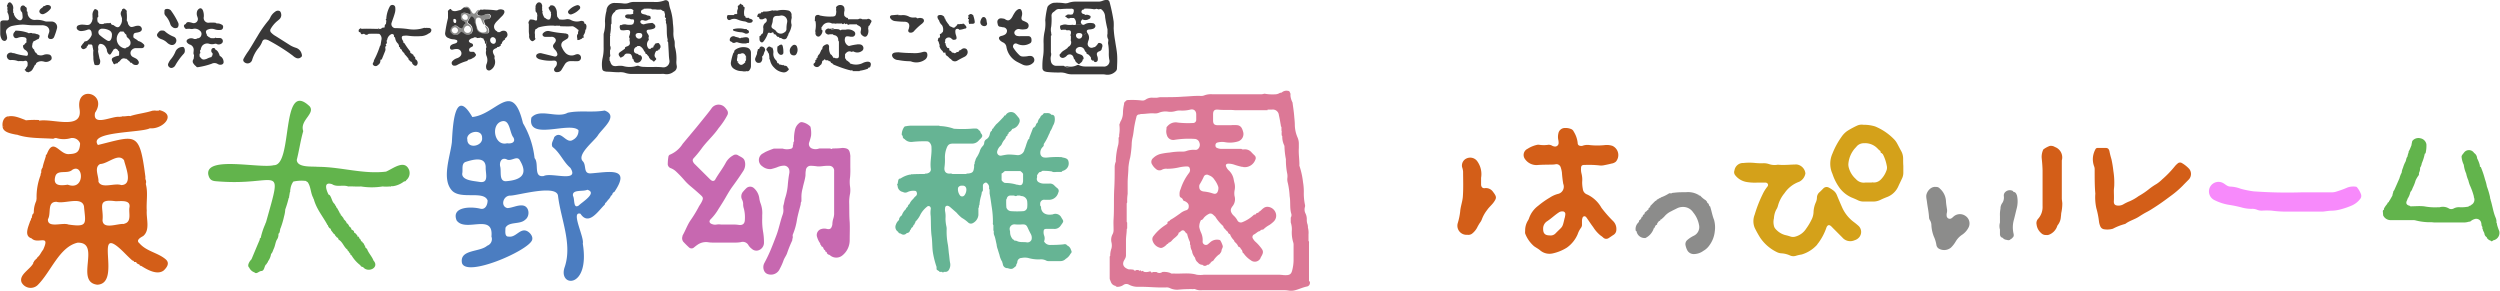
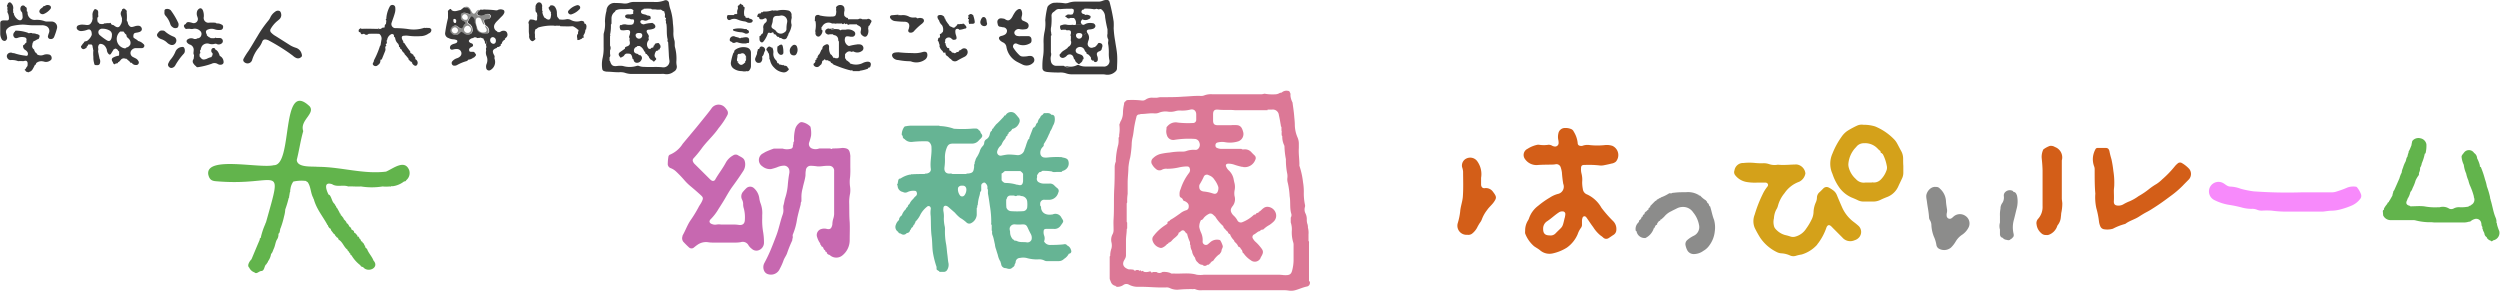
<svg xmlns="http://www.w3.org/2000/svg" id="レイヤー_1" data-name="レイヤー 1" width="522.1" height="60.81" viewBox="0 0 522.1 60.81">
  <defs>
    <style>.cls-1{fill:#f78afb;}.cls-2{fill:#d35e18;}.cls-3{fill:#d4a11a;}.cls-4{fill:#8c8c8b;}.cls-5{fill:#66b494;}.cls-6{fill:#62b44c;}.cls-7{fill:#4b7dc1;}.cls-8{fill:#c768b0;}.cls-9{fill:#dc7896;}.cls-10{fill:#393838;}</style>
  </defs>
  <path class="cls-1" d="M497.05,53.79h-3.53a24.3,24.3,0,0,1-2.56-.2,16.19,16.19,0,0,0-2,0,2.5,2.5,0,0,1-1.06-.19,2.57,2.57,0,0,0-1.16-.18,8,8,0,0,1-2.18-.33c-.83-.21-1.66-.38-2.5-.51a10.39,10.39,0,0,1-3.06-1,2,2,0,0,1-.86-2.81,2,2,0,0,1,2.82-.66c.21.13.39.28.6.4a1.52,1.52,0,0,0,.85.26,6.8,6.8,0,0,1,2.09.45,19.87,19.87,0,0,0,2.68.54,97.91,97.91,0,0,0,10,.21c2.09,0,4.19,0,6.29,0a3.24,3.24,0,0,0,1.11-.19,21.41,21.41,0,0,0,2.24-.83,3.61,3.61,0,0,1,1.66-.17.41.41,0,0,1,.35.19,4.73,4.73,0,0,1,.79,1.4,1,1,0,0,1-.19,1,4.45,4.45,0,0,1-1.87,1.41,16.39,16.39,0,0,1-2.54.83,7.57,7.57,0,0,1-1.42.19c-.63,0-1.26.12-1.9.19a5.68,5.68,0,0,1-.59,0Z" transform="translate(-16.55 -9.6)" />
  <path class="cls-2" d="M325.86,46.73c0,.46,0,.92,0,1.38s.25.87.81.78a1.79,1.79,0,0,1,1.72.83c.06.06.1.13.15.19.57.81.55,1.07,0,1.87-.41.6-1,1.06-1.4,1.65a7.34,7.34,0,0,0-1.13,2,2.47,2.47,0,0,1-.38.67A9.94,9.94,0,0,0,325,57.2a4.09,4.09,0,0,1-1,1.18,1.27,1.27,0,0,1-1,.25,1.9,1.9,0,0,1-2-2.47,13.72,13.72,0,0,0,.49-2.34c.07-1.07.47-2.06.56-3.12.13-1.76.06-3.52.05-5.28a3.79,3.79,0,0,0-.21-.93,1.63,1.63,0,0,1,1-1.83,1.81,1.81,0,0,1,2.24.72A4.56,4.56,0,0,1,325.86,46.73Z" transform="translate(-16.55 -9.6)" />
  <path class="cls-3" d="M404.59,56.69c-.3-.26-.61-.52-.93-.75a7.73,7.73,0,0,1-2.42-3.07c-.37-.84-.73-1.68-1.08-2.53a2.26,2.26,0,0,0-.78-1,7.26,7.26,0,0,0-.91-.57.94.94,0,0,0-1.1.15c-.27.27-.53.55-.81.8A1.52,1.52,0,0,0,396,50.9a2.52,2.52,0,0,1-.25,1,5.46,5.46,0,0,0-.46,2,3.77,3.77,0,0,1-.28,1.28,12,12,0,0,1-1.26,2.17A3.86,3.86,0,0,1,391.54,59a1.74,1.74,0,0,1-1.06,0,10.2,10.2,0,0,0-1.15-.32,4.1,4.1,0,0,1-2.1-1.42,1.35,1.35,0,0,1-.21-.49,3.29,3.29,0,0,1,0-1.59,4.44,4.44,0,0,1,.47-1.78,2.61,2.61,0,0,0,.35-.76,6.89,6.89,0,0,1,1.38-2.69,6.23,6.23,0,0,1,3.07-2.39,2.36,2.36,0,0,0,1.3-1.75,2.1,2.1,0,0,0-1.8-1.86c-1.29,0-2.58.18-3.88.05l-.11,0a3.55,3.55,0,0,1-1.83-.14,3.34,3.34,0,0,0-1.18-.17,13.25,13.25,0,0,1-1.67-.05,11.26,11.26,0,0,0-2.46,0,1.81,1.81,0,0,0-1.88,1.54,1,1,0,0,0,.14,1,3.81,3.81,0,0,0,2.3,1.41,10,10,0,0,0,2.41.14c.6,0,1.1,0,1.59,0s.76.47.41.87a7.8,7.8,0,0,0-1,1.63A26.65,26.65,0,0,0,383,54.42a3.64,3.64,0,0,0,0,2.75,21.33,21.33,0,0,0,1.16,2.09,8.86,8.86,0,0,0,3.49,3,2.35,2.35,0,0,0,.86.24,5.09,5.09,0,0,1,1.8.42,1.73,1.73,0,0,0,1.34.09,7.77,7.77,0,0,1,1.16-.26,7.08,7.08,0,0,0,3.19-2,5.34,5.34,0,0,1,.35-.48A11.88,11.88,0,0,0,398,57.07c.21-.46.51-.6.91-.27a4.54,4.54,0,0,1,.38.38c.67.66,1.32,1.33,2,2a2.16,2.16,0,0,0,2.55.6,2,2,0,0,0,1-.65A1.73,1.73,0,0,0,404.59,56.69Z" transform="translate(-16.55 -9.6)" />
  <path class="cls-2" d="M351,53A6.62,6.62,0,0,0,348,50.21a1.36,1.36,0,0,1-.89-1.13,7.35,7.35,0,0,1-.14-1.48,5.19,5.19,0,0,0-.16-1.84,3.45,3.45,0,0,1-.08-1c0-.53.19-.73.73-.71a20.69,20.69,0,0,1,3.05.09,3,3,0,0,0,.84,0c.59-.11,1.17-.23,1.75-.38a1.79,1.79,0,0,0,.92-.41,2.12,2.12,0,0,0-.71-3.28,3.7,3.7,0,0,0-1.59-.17,14.61,14.61,0,0,1-3.17,0,3.07,3.07,0,0,0-1.35.09,1.06,1.06,0,0,1-.35.09c-.51,0-.81-.15-.82-.64a5.51,5.51,0,0,0-.82-2.35,1,1,0,0,0-.6-.56,3,3,0,0,0-1.23-.2A1.38,1.38,0,0,0,342,37.47a3.1,3.1,0,0,0,0,1.42,3,3,0,0,1,.05.59.73.73,0,0,1-.79.72,1.46,1.46,0,0,1-.62-.2,1.41,1.41,0,0,0-.69-.17,6.44,6.44,0,0,1-2,0,1.08,1.08,0,0,0-.3,0,6.06,6.06,0,0,0-2.09.85,1.42,1.42,0,0,0-.53,2.14,2.91,2.91,0,0,0,2.53,1.25c1.06-.09,2.11-.07,3.17-.1a3.49,3.49,0,0,0,.65-.06.93.93,0,0,1,1.1.61,5.87,5.87,0,0,1,.26,1.1,23.76,23.76,0,0,0,.28,2.38,1.55,1.55,0,0,1-1.16,2.11,5.81,5.81,0,0,0-1.64.75,18.16,18.16,0,0,0-2.44,1.72,5.45,5.45,0,0,0-1.91,2.62,2.16,2.16,0,0,1-.24.48,3.93,3.93,0,0,0-.57,2.09c0,.22-.06.49.06.73a6.58,6.58,0,0,0,1.79,2.51c.42.31.9.54,1.29.88a3,3,0,0,0,2.58.64,9.23,9.23,0,0,0,3-1.22,6.59,6.59,0,0,0,2.26-2.82,4.81,4.81,0,0,1,.68-1.31,1.07,1.07,0,0,0,.21-.74c0-.24,0-.48,0-.72a1.73,1.73,0,0,1,.12-.64.41.41,0,0,1,.72-.16,1.24,1.24,0,0,1,.22.28c.43.6.82,1.23,1.27,1.81a7.07,7.07,0,0,0,1.57,1.79,3.42,3.42,0,0,1,.52.4.9.9,0,0,0,1.2.09c.34-.21.66-.45,1-.66a1.25,1.25,0,0,0,.56-1.06,2.29,2.29,0,0,0-.67-1.79A25.7,25.7,0,0,1,351,53Zm-9.67,5.42a1.42,1.42,0,0,1-1.17.34c-.94,0-1.35-.42-1.34-1.36a1.8,1.8,0,0,1,.85-1.61c.85-.56,1.58-1.28,2.43-1.83a1.24,1.24,0,0,1,.79-.21.54.54,0,0,1,.56.62,1.84,1.84,0,0,1-.06.41c0,.16-.07.31-.11.47C342.8,57.31,342.94,56.76,341.37,58.38Z" transform="translate(-16.55 -9.6)" />
  <path class="cls-4" d="M427,54.68a2,2,0,0,0-2.58.25,2.69,2.69,0,0,1-.33.26.65.65,0,0,1-1-.52,1.85,1.85,0,0,1,.05-.66,1.93,1.93,0,0,0,0-.83c-.07-.51-.17-1-.19-1.54A3.74,3.74,0,0,0,421.69,49a1,1,0,0,0-.86-.36c-1.2-.14-2.06,1.23-2,2,0,.35.1.71.14,1.06.13,1.11.39,2.2.44,3.31a1.06,1.06,0,0,0,.18.56,2,2,0,0,1,.31,1,7.5,7.5,0,0,0,.52,2.44,6.54,6.54,0,0,1,.52,1.7,1.11,1.11,0,0,0,.43.76A2.23,2.23,0,0,0,424,61.3,6.14,6.14,0,0,0,425,60a4.29,4.29,0,0,1,1.31-1.37,4,4,0,0,0,1.31-1.44A1.88,1.88,0,0,0,427,54.68Z" transform="translate(-16.55 -9.6)" />
  <path class="cls-5" d="M514.36,53.46c0,.16,0,.31-.18.34A.27.27,0,0,1,514.36,53.46Z" transform="translate(-16.55 -9.6)" />
  <path class="cls-6" d="M538.5,57.88a11.06,11.06,0,0,1-.43-1.22c-.08-.18,0-.41-.17-.55a2,2,0,0,0-.14-1c-.54-1.23-.68-2.57-1.1-3.83a.15.15,0,0,0-.08-.22l0-.26a15.88,15.88,0,0,0-.67-2.26,9.08,9.08,0,0,0-.39-1.47,19,19,0,0,0-.82-2.45c0-.1-.09-.17-.19-.19s-.05-.24-.08-.36a7.14,7.14,0,0,0-.56-1.41,1.37,1.37,0,0,0-.63-1.11,1.27,1.27,0,0,0-2.12-.06c-.23.32-.58.61-.48,1a4.57,4.57,0,0,0,.45,1.53,6.14,6.14,0,0,0,.5,1.83,6.27,6.27,0,0,0,.45,1.41,7.17,7.17,0,0,0,.3,1,14,14,0,0,1,.85,2.35.49.49,0,0,0,0,.17,1.22,1.22,0,0,1-.58,1.63s0,.07-.06.1a1.07,1.07,0,0,0,.31.06,1.07,1.07,0,0,1-.31-.06c-.27,0-.45.3-.75.28a7.11,7.11,0,0,1-1.53.09,2.33,2.33,0,0,0-1.22.22,1.08,1.08,0,0,1-1,.08,2.44,2.44,0,0,0-2-.3,1,1,0,0,1-.24,0,12.14,12.14,0,0,1-3-.19c-1-.11-1.94,0-2.91,0,0-.11-.14-.11-.23-.14-.56-.19-.7-.5-.49-1,.05-.12.15-.23.13-.38a4.15,4.15,0,0,0,.62-1.47,1.88,1.88,0,0,0,.46-.81,8.36,8.36,0,0,0,.63-1.59,5.38,5.38,0,0,1,.58-1,.59.59,0,0,0,.11-.55,2.15,2.15,0,0,0,.25-1.11,2.24,2.24,0,0,0,.35-.93,9.45,9.45,0,0,0,.63-2,.27.27,0,0,0,.19-.21,6.67,6.67,0,0,0,.15-1.78,1.55,1.55,0,0,0-1.21-1.23,1.63,1.63,0,0,0-1.76.59.4.4,0,0,0,0,.11,4.74,4.74,0,0,0-.15.75c-.14.34-.27.69-.42,1-.08.16-.21.29-.17.49a3.85,3.85,0,0,0-.25.88c-.26.29-.25.68-.38,1a6.51,6.51,0,0,0-.55,1.34,2.86,2.86,0,0,0-.27,1,4.75,4.75,0,0,0-.46,1.17c-.37.85-.74,1.7-1.12,2.54a.54.54,0,0,0-.2.46,2.16,2.16,0,0,0-.16.63l-.57,1a.51.51,0,0,0-.17.36.37.37,0,0,0-.32.36l0,0a4.37,4.37,0,0,0-.7,1l0,0c0,.16,0,.31-.18.34a2.48,2.48,0,0,0,0,.86.37.37,0,0,0,.05.29,1.71,1.71,0,0,0,1.62.91h4.48a2.13,2.13,0,0,1,.71.08,12.13,12.13,0,0,0,3.18.36c.23,0,.47.05.71.05h6.28a3.72,3.72,0,0,0,.94-.18c.23.06.36-.14.52-.24a2.28,2.28,0,0,1,.59-.28,1.06,1.06,0,0,1,1.42.85c.07.25,0,.55.23.76l0,.27c0,.1,0,.18.09.22,0,.35.28.6.34.94a1,1,0,0,0,.52.76.23.23,0,0,0,.22.31.49.49,0,0,0,.46.32c.25.26.34.27.64,0l.23-.06A1.59,1.59,0,0,0,538.5,57.88Z" transform="translate(-16.55 -9.6)" />
  <path class="cls-2" d="M473.76,44.89a6.51,6.51,0,0,0-1.53-1.23.74.74,0,0,0-.94.12,3.72,3.72,0,0,0-.59.6,21.56,21.56,0,0,1-2.62,2.7,7.45,7.45,0,0,1-1.16.94,12.54,12.54,0,0,0-1.48,1,15.63,15.63,0,0,1-2.27,1.54,9.92,9.92,0,0,1-1.81,1.05,8.84,8.84,0,0,0-1.35.65,2,2,0,0,1-1,.28c-.75,0-1.05-.24-1-1s0-1.43,0-2.15c0-.38.08-.75.08-1.13a15.08,15.08,0,0,0-.18-2.92,23.51,23.51,0,0,0-.4-2.47c-.16-.53-.3-1.07-.41-1.62-.07-.39-.25-.74-.72-.75s-1.16,0-1.74,0a.47.47,0,0,0-.46.24,4.62,4.62,0,0,0-.51,1.46,4.27,4.27,0,0,0,.21,2.12,1.67,1.67,0,0,1,.12.7c0,1.8,0,3.6.14,5a10.5,10.5,0,0,0,.21,3.06,17.29,17.29,0,0,1,.55,2.76,3.55,3.55,0,0,0,.27,1,1,1,0,0,0,.8.64,4.21,4.21,0,0,0,1.83-.11,11.9,11.9,0,0,1,2.56-1,.33.33,0,0,0,.1-.06c.84-.62,1.88-.88,2.75-1.44.55-.35,1.11-.71,1.68-1s1.17-.68,1.74-1.05c1.07-.69,2.11-1.44,3.13-2.21a20.05,20.05,0,0,0,2.64-2.24c.42-.45.87-.88,1.3-1.33A1.69,1.69,0,0,0,473.76,44.89Z" transform="translate(-16.55 -9.6)" />
  <path class="cls-4" d="M374.51,55.5c-.35-.85-.49-1.76-.77-2.63a1,1,0,0,1,0-.1.62.62,0,0,1-.32-.5l-.15-.22a.24.24,0,0,1-.2-.27l-.27-.34a5.41,5.41,0,0,1-1.2-1l-.1,0a.25.25,0,0,1-.26-.2l-.09,0a4.3,4.3,0,0,0-2.51-.5c-.77,0-1.53,0-2.3.09l-.58.06a.34.34,0,0,1-.38.07l-.22,0a8.43,8.43,0,0,1-1.67.84l-.09,0a.24.24,0,0,1-.27.19L363,51a.26.26,0,0,1-.26.2l-.22.15a.24.24,0,0,1-.27.2l-1.07,1.09,0,.22-.24.13-.11.13,0,.24h0c-.27.07-.35.38-.6.46l-.23.25a1.77,1.77,0,0,0,0,.23,2,2,0,0,0,.54-.36,1.82,1.82,0,0,1-.54.36l-.31.18a.35.35,0,0,1-.05.08l0,.23-.24.11h0a1.09,1.09,0,0,1-.55.75.42.42,0,0,0,0,.1c0,.22-.18.34-.3.49a1.85,1.85,0,0,0-.42,1.36c0,.15.05.27.22.3a.23.23,0,0,0,0,.11,1.14,1.14,0,0,1,.5.29,1.14,1.14,0,0,0-.5-.29,1.7,1.7,0,0,0,1.66,1.3.47.47,0,0,0,.17,0,3.42,3.42,0,0,0,1.74-2h0a.22.22,0,0,1,.21-.24,1.31,1.31,0,0,1,.27-.49.47.47,0,0,1,.06-.21.47.47,0,0,0-.06.21c.25,0,.24-.17.24-.34h0c0-.14.07-.23.22-.24a.34.34,0,0,1,.23-.25.4.4,0,0,0,.27-.35h0l.15,0,.57-.52a4.1,4.1,0,0,1,1.49-1.16c.38-.22.79-.39,1.18-.6a2.73,2.73,0,0,1,1.2-.3,2.5,2.5,0,0,1,2.19,1.12,5.72,5.72,0,0,1,1.23,2.62,2,2,0,0,1-1.06,2.26,6.06,6.06,0,0,0-1.39.91,1.14,1.14,0,0,0-.34,1.19A3.53,3.53,0,0,0,369,62a1.53,1.53,0,0,0,1.28.66,3.4,3.4,0,0,0,2-.67,3.75,3.75,0,0,0,1.23-1.11,5.92,5.92,0,0,0,1.16-3A5.86,5.86,0,0,0,374.51,55.5Zm-13.32-2.62a1,1,0,0,0,.45-.24,1,1,0,0,1-.45.24.52.52,0,0,1-.19.41A.52.52,0,0,0,361.19,52.88Z" transform="translate(-16.55 -9.6)" />
  <path class="cls-4" d="M361.87,57.28c.17,0,.24-.08.21-.24A.22.22,0,0,0,361.87,57.28Z" transform="translate(-16.55 -9.6)" />
  <path class="cls-4" d="M362.59,56.2c.17,0,.24-.08.22-.24C362.66,56,362.6,56.06,362.59,56.2Z" transform="translate(-16.55 -9.6)" />
  <path class="cls-2" d="M447.24,52.14c0-.37-.1-.75-.1-1.13,0-2.44,0-4.87,0-7.31,0-.2,0-.4,0-.6a2.31,2.31,0,0,0-1.44-2.8,1.52,1.52,0,0,0-1.09-.22,5.15,5.15,0,0,0-1.3.71.29.29,0,0,0-.09.15,3.55,3.55,0,0,0-.28,1.69c.09.86.16,1.71.18,2.56,0,2.48,0,5,0,7.44a3.69,3.69,0,0,1-.95,2.69,1.31,1.31,0,0,0-.3,1.16,2.76,2.76,0,0,0,.95,1.79,1.34,1.34,0,0,0,1.06.41,1.23,1.23,0,0,0,.72-.12,2.93,2.93,0,0,0,1.53-1.6,1,1,0,0,1,.18-.38,3,3,0,0,0,.63-1.71c.05-.25.05-.51.08-.77A9.21,9.21,0,0,0,447.24,52.14Z" transform="translate(-16.55 -9.6)" />
  <path class="cls-4" d="M437.78,50.44c-.14-.36-.27-.74-.75-.76a.32.32,0,0,0-.12-.2,1.35,1.35,0,0,0-1.53.18,1,1,0,0,0-.35.9,2.06,2.06,0,0,1-.31,1.42,1.92,1.92,0,0,0-.39,1.21,6.54,6.54,0,0,0-.11,1.53c0,.46,0,.91,0,1.37a2.56,2.56,0,0,0,0,1.45c0,.31,0,.63,0,.94s.13.7.57.78a1.09,1.09,0,0,0,.7.41c.32.06.7.24,1-.16a.52.52,0,0,0,.34-.26c.39-.29.27-.69.2-1a5.76,5.76,0,0,1,.09-2.71c.22-.8.39-1.61.6-2.41A5.79,5.79,0,0,0,437.78,50.44Z" transform="translate(-16.55 -9.6)" />
  <path class="cls-3" d="M414,42.72a3.21,3.21,0,0,0-.42-1.6c-.29-.52-.56-1.06-.85-1.59a4.1,4.1,0,0,0-.47-.68A11.78,11.78,0,0,0,408.14,36a7.93,7.93,0,0,0-2.41-.34,2.37,2.37,0,0,0-1.24.13,17.76,17.76,0,0,0-2.11,1.13,4.57,4.57,0,0,0-1.06,1,16.38,16.38,0,0,0-2.08,3.75,5.14,5.14,0,0,0,0,4.24,10.58,10.58,0,0,0,1.54,3,6.37,6.37,0,0,0,2.4,1.91c.46.19.93.38,1.37.6a2.6,2.6,0,0,0,1.16.27c.62,0,1.24,0,1.86,0a3.5,3.5,0,0,0,1.68-.34c.5-.25,1-.45,1.54-.66a4.17,4.17,0,0,0,2.2-2.17c.24-.53.48-1,.74-1.57a2.72,2.72,0,0,0,.31-1.21c0-.5,0-1,0-1.5h0C414,43.68,414,43.2,414,42.72Zm-6.54,5h-1.33a2.17,2.17,0,0,1-2-.73,4.86,4.86,0,0,1-1.5-2.46,2.44,2.44,0,0,1-.05-.89,5.67,5.67,0,0,1,1.3-3c.18-.19.35-.38.52-.58a2,2,0,0,1,1.4-.55,3.57,3.57,0,0,1,2.86,1.11c.17.14.28.34.49.43l.13.14v.21l.14.15c.15,0,.21.18.34.24h0a8.59,8.59,0,0,1,.82,2.41,1.66,1.66,0,0,1-.1,1.11,4.91,4.91,0,0,1-1.19,1.83A2,2,0,0,1,407.48,47.67Z" transform="translate(-16.55 -9.6)" />
-   <path class="cls-7" d="M142.89,52.23c0,.08-.11.15-.16.22-1.28,1.25-3.26,4.37-4.95,1.79-2.12-.64.85,4.94.48,6.23,1.57,9.66-5.32,9.12-3.76,4.85,1.59-4.82-.83-9.95-1.41-14.8-.24-2.47-8.21-.15-9.9-.07-1.58-.08-2.21,2.27-.66,2.61,1-.06,2-.61,3-.56,1.57,0,1.82,2.21.69,3-1.12,1.05-3.4.3-4.11,1.68,0,.62-.24,1.92.7,1.83,1.51.24,2.36-1.86,3.83-1.14.65.34,1.33,1.19,1,1.94-1,2.24-13.69,7.75-14.61,4.72-.55-2.9,3.7-2.22,5.26-3.61a1.47,1.47,0,0,0,.89-1.92c.51-5-5.42-.77-7.27-3.37-1.18-2.94,3.17-2.92,5-2.43,1.06.21,1.47-.9,1.47-1.74-.8-2.11-5.49-.15-7.38-2-2.3-2.39-.43-7.14-.08-10.16.18-3.23.54-11.72,4.27-5.26,5.07-.54,8.38-7.92,10.58,1.29a18.23,18.23,0,0,1,2.42,7.29c1,1.11-.31,4.1,1.92,3.74,1.52-.83,7.56,1.47,5.56-1.7-1.48-1.25-2.16-3.19-3.74-4.38-.37-.77.21-1.35.37-2.05,1.48-1.6,2.47,1.57,3.93.56a2.1,2.1,0,0,0,1.13-2c-1.81-1.89-10.84,2.36-9.83-2.64,1.77-2,5.36.24,7.57-1,2.49-.55,5.18,0,7.72-.47,3.08,1.14-.59,3.8-1.45,5.26-.84,1.21-4.35,3.93-3.14,5.3.9.86,0,2.72,1.79,2.56,3.63-.26,8.43-1.41,4.83,3.89a.6.6,0,0,0-.42.51l-.16.22a.23.23,0,0,0-.2.26l-.41.58a.25.25,0,0,0-.21.25.91.91,0,0,0-.28.34A.44.44,0,0,0,142.89,52.23ZM121,44.34h0c.3,1-.3,3.08,1.16,3.11,3-.21,4.79-1.28,3-4.29-.58-1.27-1.9.33-2.85-.31C121.23,42.44,120.83,43.51,121,44.34Zm1.48-4.82c.83.14,1.83-.18,1.3-1.2-.85-1-.68-4-2.58-3.34C119,35.77,119.83,40.2,122.44,39.52Zm16.74,9.7c-.87.47-3.29-.16-3,1.31.39.61,0,2.75,1.18,2C138.06,51.84,141.43,49.85,139.18,49.22Zm-22.65-1.65c2.13.42,1.41-1.6,1.41-2.89.1-2.55-2.68-1.75-4.21-1.26-.92.36-.5,1.64-.69,2.43C113,47.29,115.51,47.38,116.53,47.57Zm-2.42-9c-.18,2.31,3.32,1.61,3.08-.2C117.26,36.43,114.06,37,114.11,38.62Z" transform="translate(-16.55 -9.6)" />
  <path class="cls-8" d="M175.94,58.16a14.29,14.29,0,0,1-.21-3c0-.2,0-.4,0-.6a5.74,5.74,0,0,0-.38-2.59,5.19,5.19,0,0,1-.23-1A3.43,3.43,0,0,0,174,48.89a1.16,1.16,0,0,0-1.57,0,8.69,8.69,0,0,0-.66.7,1.5,1.5,0,0,0-.24,1.72,2,2,0,0,1,.22.86,2.76,2.76,0,0,0,.15,1,7.2,7.2,0,0,1,.21,2.26c0,.88-.46,1.28-1.34,1.13a7.79,7.79,0,0,0-1.07-.07h-2.58a3,3,0,0,0-.9,0,1.55,1.55,0,0,1-.88-.06c-.65-.18-.82-.64-.33-1.09a10.49,10.49,0,0,0,1.62-2.14c.5-.77,1-1.56,1.45-2.34s.92-1.6,1.46-2.33c.79-1.08,1.56-2.17,2.28-3.3a2.53,2.53,0,0,0,.26-2,1.18,1.18,0,0,0-.53-.7c-.26-.18-.56-.31-.83-.48a.92.92,0,0,0-1.06,0,3.89,3.89,0,0,0-1.49,1.44c-.65,1.25-1.53,2.34-2.22,3.55a.54.54,0,0,1-.86.21,1.64,1.64,0,0,1-.32-.27c-1-1-2.07-2.06-3.11-3.09a1.47,1.47,0,0,1-.38-.53.61.61,0,0,1,.09-.67A23.08,23.08,0,0,0,163,40.72c1.1-1.55,2.57-2.79,3.63-4.37a15.24,15.24,0,0,0,1.83-2.72,1,1,0,0,0,0-.91,4,4,0,0,0-.63-.8,1.79,1.79,0,0,0-2.62.22c-.26.38-.54.74-.83,1.1-.79,1-1.61,2-2.42,3l-2.84,3.4a5.74,5.74,0,0,1-2.59,2.23.55.55,0,0,0-.39.48,9.07,9.07,0,0,0-.13,1.37.93.93,0,0,0,.62,1,3.32,3.32,0,0,1,1.11.7,23.68,23.68,0,0,1,1.7,1.77,10.81,10.81,0,0,0,1.32,1.3c.74.61,1.46,1.24,2.17,1.89.49.45.5.66.22,1.26s-.54.85-.75,1.3a25.71,25.71,0,0,1-1.66,2.7c-.64.95-1,2-1.56,3a.8.8,0,0,0-.11.34,1.2,1.2,0,0,0,.2,1.13c.37.39.75.78,1.15,1.14a.76.76,0,0,0,1.09,0c.21-.15.4-.33.62-.47a3.1,3.1,0,0,1,2.26-.6,5.73,5.73,0,0,0,1,.08h4.74a6.15,6.15,0,0,0,1.13-.09,1.35,1.35,0,0,1,1.62.68,2.85,2.85,0,0,0,.7.73,1.38,1.38,0,0,0,1.29.32,1.68,1.68,0,0,0,1.23-1.65A13,13,0,0,0,175.94,58.16Z" transform="translate(-16.55 -9.6)" />
  <path class="cls-8" d="M194.13,44.54c0-.7,0-1.39,0-2.09a2.14,2.14,0,0,0,0-.36c-.14-1.15-.33-1.54-1.63-1.6a12.42,12.42,0,0,1-1.72.11l-.37,0a.29.29,0,0,1-.46,0h-2.3a2.06,2.06,0,0,1-1.56,0,1,1,0,0,1-.53-1.31,12.33,12.33,0,0,0,.37-1.32,5.65,5.65,0,0,0-.1-1.79c0-.14-.14-.23-.24-.33a3.26,3.26,0,0,0-1.49-.73.74.74,0,0,0-.67.21,2.38,2.38,0,0,0-.83,1.28,8.48,8.48,0,0,0-.23,2.07c0,.2.09.44-.12.61a2,2,0,0,1-.12.73.56.56,0,0,1-.53.67,2.94,2.94,0,0,1-1.61-.06h-1.82a16.52,16.52,0,0,0-1.76.7l-.67.39a1.55,1.55,0,0,0,0,2.6,2.51,2.51,0,0,0,1.83.59,11.16,11.16,0,0,0,1.25-.37,3.88,3.88,0,0,1,1.5-.35,1.13,1.13,0,0,1,1.08,1.06,1.83,1.83,0,0,1,0,.47c-.15.8-.25,1.61-.32,2.42a11.58,11.58,0,0,1-.55,2.8c-.18.55-.21,1.12-.4,1.67l0,.48a2.7,2.7,0,0,1-.16,1.41c-.47,1.35-.74,2.77-1.23,4.12-.44,1.17-.89,2.34-1.38,3.49-.35.81-.73,1.58-1.14,2.35a1.82,1.82,0,0,0-.1,1.67,1.29,1.29,0,0,0,.93.76,2,2,0,0,0,2.35-1.15,11.64,11.64,0,0,0,.76-1.69c.17-.53.55-1,.74-1.5A25.18,25.18,0,0,1,182,59.82c0-.24.09-.49.13-.73a.87.87,0,0,1,0-.53A12.83,12.83,0,0,0,183,55.4c.19-1,.48-2,.74-3,.06-.24,0-.53.18-.73,0-.28,0-.56,0-.83a6.68,6.68,0,0,1,.26-1.94c.17-.9.49-1.76.59-2.68,0-.34,0-.67.07-1a1,1,0,0,1,1-1,11.34,11.34,0,0,1,1.43.13c.66.05,1.3-.12,2-.12h.48a1,1,0,0,1,1,1.1c0,3,0,6,0,9a3.69,3.69,0,0,1-.16.88,4.29,4.29,0,0,0-.21,1.23.94.94,0,0,1-.06.29c-.18.64-.46.82-1.1.68a2,2,0,0,0-1.07,0,1.3,1.3,0,0,0-.93,1.77,4.25,4.25,0,0,0,.5,1.08.49.49,0,0,1,.14.32s0,.08,0,.11a.22.22,0,0,1,.19.26l.05.1a.57.57,0,0,1,.44.49l.15.24a.21.21,0,0,1,.2.25,1.17,1.17,0,0,1,.05.11.34.34,0,0,1,.31.36l.26.26c.26,0,.42.21.62.33a2,2,0,0,0,2.37-.17A4.06,4.06,0,0,0,194,59.71c0-1.24.06-2.49,0-3.72-.12-1.42-.06-2.83-.11-4.24a9,9,0,0,1,.19-1.72,4.9,4.9,0,0,0,0-1.43,6.85,6.85,0,0,1,0-2A18.27,18.27,0,0,0,194.13,44.54Z" transform="translate(-16.55 -9.6)" />
-   <path class="cls-2" d="M20,37.69c2.35.86,5.17.71,7.69.89a1.15,1.15,0,0,1,.58-.16,5.32,5.32,0,0,0,3.16,0l.32,0a1.72,1.72,0,0,1,1.52,1.1l0,.2a.67.67,0,0,1,.24.19.67.67,0,0,0-.24-.19c-.13,1.59-.67,2-2.28,2.06-2,.22-3.29-3.7-4.68.08-.16.05-.24.13-.17.3-.23.82-.55,1.61-.7,2.45a1.23,1.23,0,0,0-.26,1,1,1,0,0,0-.15.56.56.56,0,0,1,0,.08.56.56,0,0,0,0-.08A12.7,12.7,0,0,0,24.19,51c0,.19-.05.38-.07.57a5.58,5.58,0,0,0-.51,2.28l.14,0-.14,0c0,.19-.06.39-.26.5,0,.08-.05.16-.07.24s-.11.38-.08.58h-.14l-.06.24a.21.21,0,0,1-.12.27c-.33,1.12-1.44,3.19.27,3.7h0c1.28,1.35,4-1.08,2.4,2.39-.42.48-.67,1.23-1.19,1.56,0,.14-.14.19-.17.31l-.19.08a.24.24,0,0,1-.19.24l-.17.24a.18.18,0,0,1-.15.2l0,.2h0c-.69,1.31-3.08,2.41-2.42,4a2.14,2.14,0,0,0,3.3.58c2.82-2.76,4.53-8,8.39-8.9,5-.11-.69,8.22,4.12,8.78,5.41-.27-1.43-13.83,5.77-6.53.51.51,1,1,1.55,1.48a.38.38,0,0,1,.37.31l.1,0h.24l.08,0c.09.39.45.38.73.59h0c0,.22.2.18.36.24,1.19.76,3.34,2,4.69.91.66-.65,1.27-1.5.41-2.28-1.66-1.43-4-1.64-5.51-3.37-.81-.65.22-1.2.79-1.52,1.49-1.26.62-3.59.74-5.29-.12-1.77.27-3.74-.16-5.4L47,48a.66.66,0,0,1-.17-.73A.66.66,0,0,0,47,48a1.26,1.26,0,0,0-.09-1l0-.44a.32.32,0,0,1-.14-.14.3.3,0,0,0,.15.14C45.68,36.89,45,37.92,37,39.88,34.9,37,46.09,37.36,47.85,36.39a1.88,1.88,0,0,1,1.21-.83,1.88,1.88,0,0,0-1.21.83c2.67.28,5.73-2.9,1.94-3.81v.12a1.34,1.34,0,0,1,1.05.69,1.36,1.36,0,0,0-1.5-.66h0a3,3,0,0,0-1,0c-1.44.47-3.1.63-4.55,1.1l.07.05c-.53-.18-1.16.1-1.74,0-.17.12-.38.07-.57.13a1.28,1.28,0,0,1-.79.52,1.28,1.28,0,0,0,.79-.52c-1.5-.27-5.74,2.14-5.15-.87,2.76-4.06-4.1-6-3.24-.78l.11.06-.11-.06c.75,4.54-5.72,1.91-8.44,2.45a.4.4,0,0,1-.33.1.4.4,0,0,0,.33-.1v-.14a16.79,16.79,0,0,0-3.17.11,1.49,1.49,0,0,0,.41-.08c-1.11-.39-2.32-1-3.56-.81,0,.1,0,.2-.13.26.09-.06.1-.16.13-.26-1,0-1.44,1.11-1.31,2.07.08.05.21.1.23.17s-.15-.12-.23-.17c0,1.33,1.92,1.55,2.95,1.79m22.43,5.39c.35,1.44,1.89,5.07-.6,5.11-1.41-.5-4.08.84-4.76-.7.11-1.1-1-3,.36-3.7C39.1,43.81,41.29,41.45,42.47,43.08Zm0,13.24c-1.29-.17-4.38,1.26-4.51-.77.31-2.67-1.36-4.53,2.64-4h0c1,.07,3.24-.41,3,1.25C43.35,54,44.16,55.94,42.49,56.32ZM32,38.28a1.31,1.31,0,0,1,.39-.05A1.31,1.31,0,0,0,32,38.28Zm-.4,6.82c2.44-1.6,2.78,4.45-.9,3.07-1.49.22-3.17.32-2.6-1.73C28.52,44.94,30.62,46,31.61,45.1ZM26.56,55.38c.74-1.21-.25-3.68,1.8-3.63,1.69.5,5.26-1.21,5.73.94.3,3.51.95,4.43-3.26,3.8C29.64,56,26.43,57.34,26.56,55.38Z" transform="translate(-16.55 -9.6)" />
  <path class="cls-6" d="M102,45.13c-.93-2.35-3.36-.31-4.83.31-4.75.59-9.46-1-14.25-1-1.21-.13-4.33.23-4.39-1.46.51-2,.77-4,1.35-6-.78-2.24,2.53-3.63,1.36-5.15-6.15-5.92-3.41,12.39-7.51,12.27-2.8.75-14.25-2-13.69,1.92.26,1.16.78,1.38,1.76,1.44C74.76,48.58,75.75,43,72.08,56.1h0a.18.18,0,0,0-.09.21,14.71,14.71,0,0,0-1,3h0c-.19,0-.21.19-.2.36-.58,1.35-1.15,2.72-1.72,4.08h0c-.38.37-1,1.32-.48,1.73a1.87,1.87,0,0,0,1.1,1c.43.45.88-.21,1.39-.28h0c.7,0,.62-.9,1-1.35h0a.34.34,0,0,0,.21-.33l0,0h0a.34.34,0,0,0,.22-.33,3.43,3.43,0,0,0,.65-1.56c.32-.27.39-.74.58-1.12h0c.27-.57.31-1.22.6-1.8h0a1.9,1.9,0,0,0,.36-1.29h0c.38-.2.25-.85.47-1.23h0a17.58,17.58,0,0,0,.71-2.42h0a6.11,6.11,0,0,0,.24-1.42h0a22.09,22.09,0,0,0,.72-2.4h0a.18.18,0,0,0,.08-.22h0c.06-.32.11-.65.17-1h0c.16-.14,0-.4.11-.6h0a3.34,3.34,0,0,1,.61-1.61,7.91,7.91,0,0,1,2.7-.12.24.24,0,0,0,.25.19c.74.94.62,2.33,1.23,3.37h0c0,.09,0,.17.09.21.52,2,1.85,3.58,2.79,5.28a.26.26,0,0,1,0,.09.24.24,0,0,1,.19.27c.1.15.19.3.29.44a.37.37,0,0,1,.31.4l.63.82a.26.26,0,0,1,.22.25l.39.46a.41.41,0,0,1,.32.39.14.14,0,0,1,.05.08c.87.49,1.07,1.55,1.86,2.11a.31.31,0,0,0,.23.32,1.16,1.16,0,0,0,.38.52v.21l.22.11c0-.11,0-.24-.1-.3.11.06.1.19.1.3A7.21,7.21,0,0,0,91.81,65h0c.09.28.32.32.57.38,1,1.29,3.51.13,2.17-1.37h0c-.33-.9-1.08-1.58-1.36-2.47-.18,0-.21-.25-.38-.29h0l0-.12h0l0-.21-.21-.12,0-.23c-.12-.09-.17-.24-.32-.29A.29.29,0,0,0,92,60c-.08-.17-.15-.34-.23-.5a.24.24,0,0,1-.2-.27L91.39,59l-.21,0v-.22c-.22-.22-.39-.53-.7-.62l0-.22c-.12-.27-.44-.28-.59-.51v-.22a.09.09,0,0,0-.1,0l-.07-.2a.4.4,0,0,1-.33-.38l-.27-.34A.25.25,0,0,1,88.9,56a4.28,4.28,0,0,0-.57-.64c0-.27-.3-.43-.39-.68l-.23-.13v0h0v0a.59.59,0,0,0-.06-.32.26.26,0,0,1-.19-.26L86.92,53a.26.26,0,0,1-.18-.27.31.31,0,0,1,0-.1.27.27,0,0,1-.2-.25l-.16-.23c-.52-.45-.56-1.31-1-1.82l-.22-.1,0,0c-.5-1-1.1-2.77.75-2.16,1,.66,2.27.07,3.36.47.88-.05,1.77.07,2.66,0a.2.2,0,0,1,.08,0,.2.2,0,0,0-.08,0,14.28,14.28,0,0,0,4.52,0,7.13,7.13,0,0,0,1.46,0h0l.24.06a.49.49,0,0,0,0-.12l.5,0a3.89,3.89,0,0,1,.68-.49,3.89,3.89,0,0,0-.68.49,4.92,4.92,0,0,0,2.3-1l.12,0h0a.32.32,0,0,0,.31-.24A1.93,1.93,0,0,0,102,45.13ZM82.07,51a.11.11,0,0,1,.07.08A.11.11,0,0,0,82.07,51Zm15.81-2.63s0,0,.06,0S97.89,48.32,97.88,48.33Z" transform="translate(-16.55 -9.6)" />
-   <path class="cls-5" d="M240.23,61.85a1.42,1.42,0,0,0-.83-1c-.2-.33-.54-.27-.81-.21a24.36,24.36,0,0,1-2.56.11,1.43,1.43,0,0,1-1.44-.74,1.65,1.65,0,0,0,0-1.27,2.28,2.28,0,0,1-.1-.52c0-.77.1-.83.9-.83.38,0,.76,0,1.13,0a1.54,1.54,0,0,0,1.55-.68c.65-.91.67-.84.16-1.63a1.38,1.38,0,0,0-1.86-.69.36.36,0,0,1-.11,0c-1,.17-2.1-.11-2.29-1.31,0-.18,0-.41-.19-.55v-.36a.82.82,0,0,1,1-.84c.26,0,.52,0,.78,0a2,2,0,0,0,2-1.51.69.69,0,0,0-.14-.87,7.73,7.73,0,0,1-.67-.6,1.24,1.24,0,0,0-1.06-.41c-.39,0-.8,0-1.19,0a2,2,0,0,1-.92-.23.79.79,0,0,1-.46-1,1.48,1.48,0,0,0,0-.47,3.08,3.08,0,0,1,.49-.69.75.75,0,0,0,.59-.27,11.53,11.53,0,0,1,2,.12c.35.23.72.11,1.09.11h.71c.19,0,.34,0,.4-.2a1.65,1.65,0,0,0,.65-.28,1.56,1.56,0,0,0,.65-1.67c-.09-.6-.58-.74-1.08-.84h-.12a.5.5,0,0,0-.21-.1,17.9,17.9,0,0,0-2.93.07,3.38,3.38,0,0,1-.78,0,.89.89,0,0,1-.75-.73,1.65,1.65,0,0,1,.41-1.39c.13-.14.3-.26.29-.5l0-.19a10.78,10.78,0,0,0,1.07-2,1.86,1.86,0,0,0,.25-.6,5.14,5.14,0,0,0,.59-1.2,2.51,2.51,0,0,0,.36-1.81.54.54,0,0,0-.49-.5h-.19c-.35-.47-.87-.32-1.33-.35a.42.42,0,0,0-.42.25l-.11.12a.91.91,0,0,0-.5.6,1.57,1.57,0,0,0-.49,1c-.31.15-.37.47-.48.76a.42.42,0,0,0-.21.24.36.36,0,0,0-.32.23l-.75,1.94,0,.21c-.3.15-.35.46-.46.73-.2.5-.3,1-.54,1.52A1.43,1.43,0,0,1,229,42a16.59,16.59,0,0,0-1.72-.13c-.52,0-1,.12-1.54.21a.73.73,0,0,1-.91-.95,2.18,2.18,0,0,1,.59-1,1.29,1.29,0,0,0,.36-.47,3.15,3.15,0,0,1,.56-.91,1.1,1.1,0,0,0,.29-.58l.11-.12a.37.37,0,0,0,.24-.37.11.11,0,0,0,0-.08.26.26,0,0,0,.23-.27.28.28,0,0,0,0-.09,1.39,1.39,0,0,0,.74-.73h.08a2,2,0,0,0,1.34-1.18,1,1,0,0,0-.1-1.17c-.2-.23-.37-.47-.58-.68a1.28,1.28,0,0,0-2.15.23.08.08,0,0,0-.08,0,.25.25,0,0,0-.26.24c-.47.49-.93,1-1.42,1.45a1.94,1.94,0,0,0-.49.58.42.42,0,0,0-.24.37h0a.58.58,0,0,0-.36.49.11.11,0,0,0,0,.08c-.38.16-.37.55-.47.85a1.45,1.45,0,0,1-.64.89.93.93,0,0,0-.48.72,1.06,1.06,0,0,1-.3.71,2.56,2.56,0,0,0-.66,1.18,7,7,0,0,1-.53,1.06,2.14,2.14,0,0,0-.39.87,1,1,0,0,0-.12.59c-.19.23-.08.5-.12.75-.12.81-.17,1.21-1.28,1.3a.58.58,0,0,0-.4.1h-2.85a.73.73,0,0,0-.52-.09c-.85.06-1.26-.47-1.13-1.35a11.11,11.11,0,0,0,.09-1.91,5.32,5.32,0,0,1,.33-2c.28-.76.57-1,1.37-1h3.89a1.82,1.82,0,0,0,1.44-.61c.15-.18.34-.33.5-.51.37-.39.35-.66-.07-1.11a.64.64,0,0,0-.37-.56.74.74,0,0,0-.65-.36,9.58,9.58,0,0,0-1.07.05,26.46,26.46,0,0,1-3.45,0,.63.63,0,0,1-.22-.07,10.18,10.18,0,0,0-2.55-.49l-.24,0a.22.22,0,0,0-.25-.08c-.25,0-.51,0-.77,0-1.59,0-3.18,0-4.77,0a5.09,5.09,0,0,0-1.29.12.4.4,0,0,0-.36.18,2.84,2.84,0,0,0-.49,1.49.3.3,0,0,0,.21.32c0,.06,0,.13,0,.19a.55.55,0,0,0,.37.48h0a1.87,1.87,0,0,0,1.73.59,23.76,23.76,0,0,1,2.92-.11.76.76,0,0,1,.58.25,1.47,1.47,0,0,1,.4,1.09c.09,1.47-.34,2.91-.14,4.39.08.55-.29.89-.84,1-.16,0-.33,0-.46.1-.87,0-1.75,0-2.62.06a.22.22,0,0,0-.25.07l-.23,0a5.33,5.33,0,0,0-1.83.75s0,0,0,.05a.5.5,0,0,0-.58.47l-.12.64a.23.23,0,0,0,0,.38,1.32,1.32,0,0,0,1.1,1.33,1,1,0,0,0,1,0,2.78,2.78,0,0,1,1.27-.25c.28,0,.53,0,.62.34a.67.67,0,0,1-.18.76,2.53,2.53,0,0,0-.52.56l-.11.11a3,3,0,0,0-.71,1h0a.78.78,0,0,0-.37.6h0a.69.69,0,0,0-.38.48,2.9,2.9,0,0,0-.84,1.28,1.36,1.36,0,0,0-.58.77l0,.2h0a2.15,2.15,0,0,0-.67,1A1.17,1.17,0,0,0,204.1,58a.6.6,0,0,0,.57.38.85.85,0,0,0,1.26-.12.15.15,0,0,0,.09,0,.69.69,0,0,0,.59-.6.64.64,0,0,0,.26-.45.83.83,0,0,0,.46-.63h0a.35.35,0,0,0,.25-.36c.13-.07.13-.2.14-.32a5.16,5.16,0,0,0,1.08-1.55,5.28,5.28,0,0,1,1.35-1.58.45.45,0,0,1,.77.26.48.48,0,0,1,0,.29,5.19,5.19,0,0,0,0,1.42c.07,1.45,0,2.9.21,4.35.14,1.11.08,2.26.27,3.38a18.59,18.59,0,0,0,.74,2.87l0,.24c0,.24,0,.43.31.49a.22.22,0,0,0,.21.13c.05.14.12.23.28.18l.36,0c.12.16.23.17.35,0h.24a.85.85,0,0,0,.87-.5,2,2,0,0,0,.18-1.51c-.09-.55-.12-1.11-.2-1.66s-.12-1.31-.23-2a13.88,13.88,0,0,1-.26-3.21,2.35,2.35,0,0,0-.06-.65,7.74,7.74,0,0,1-.18-1.66,5.32,5.32,0,0,0-.09-1.49,2,2,0,0,1,0-.6c0-.48.37-.66.8-.43a2,2,0,0,1,.34.25l1.25,1.09a8,8,0,0,0,1.1,1.08,7.49,7.49,0,0,1,1.36,1,.81.81,0,0,0,.9.13,2.13,2.13,0,0,0,1.21-1.71c0-.5,0-1,0-1.5a.2.2,0,0,0,.11-.24l0-.23a.27.27,0,0,0,.11-.2,8.28,8.28,0,0,1,.35-1.85,4.34,4.34,0,0,0,.15-.8.53.53,0,0,0,.22-.52c0-.28,0-.56,0-.83s.21-.46.44-.57.41,0,.57.22a1,1,0,0,1,.29.69c0,.17-.06.36.1.51a.74.74,0,0,0,.15-.68.74.74,0,0,1-.15.68c0,.27,0,.54,0,.82.17.87.29,1.75.41,2.62a19,19,0,0,1,.28,3.54.51.51,0,0,0,.1.45c0,.32,0,.63,0,.95a.22.22,0,0,0,.08.25l0,.23a1.51,1.51,0,0,0,.15.81c.21.58.29,1.19.44,1.78a3.59,3.59,0,0,0,.23,1c.12.4.24.8.37,1.19a4.17,4.17,0,0,0,.58,1.45c0,.16.09.31.12.46a.94.94,0,0,0,1,.86c.47.15.93.31,1.35-.12.26-.17.5-.35.48-.71a.73.73,0,0,0,.2-.49.9.9,0,0,1,.89-.81,3.33,3.33,0,0,1,1.37,0,7.62,7.62,0,0,0,2.42.3,2.39,2.39,0,0,1,1.39.27,1,1,0,0,0,.47.09c.82,0,1.64,0,2.46,0a1.5,1.5,0,0,0,1.11-.47,2.64,2.64,0,0,0,1-1.08A.5.5,0,0,0,240.23,61.85ZM229.76,45.21s-.07.08-.11.13a1.76,1.76,0,0,1,.56.56c0,.2,0,.4,0,.59a.3.3,0,0,1,.18.08.3.3,0,0,0-.18-.08c0,.32,0,.63,0,.94-.07.75-.38,1-1.1.75a1.13,1.13,0,0,0-.18,0h0a8.21,8.21,0,0,0-2.51-.37h0a1.37,1.37,0,0,1-.7-.58V45.83h0c.29-.09.44-.36.7-.5,1.07,0,2.15,0,3.22,0C229.69,45.29,229.72,45.23,229.76,45.21ZM229.06,60h0a1.12,1.12,0,0,0-.67-.14h0a.31.31,0,0,0-.28-.24A2.2,2.2,0,0,1,227.5,58a.29.29,0,0,1-.17,0,.29.29,0,0,0,.17,0c-.05-.33-.19-.65,0-1a1,1,0,0,1,1-.54,8.34,8.34,0,0,0,1.58,0c.65,0,.84.13,1.12.75.2.45.42.89.66,1.33a1.61,1.61,0,0,1,.12,1.1.91.91,0,0,1-.95.58C230.4,60.09,229.71,60.26,229.06,60Zm-2.37-8.73h0a.46.46,0,0,0,.13-.26.75.75,0,0,1,.8-.57H228l.35,0h0a.5.5,0,0,0,.63,0h.47c0-.16.08-.26.25-.26-.17,0-.24.1-.25.26.14,0,.27.08.4.1a1.27,1.27,0,0,1,1.23,1.26,5,5,0,0,1,0,1,.9.9,0,0,1-.86.9,17.39,17.39,0,0,1-2.5,0,1.08,1.08,0,0,1-1-.78A15.34,15.34,0,0,1,226.69,51.31Zm-10.07-2.43a.79.79,0,0,1,.82-.46c.58-.08,1,.27.92,1a2,2,0,0,1-.39,1,.61.61,0,0,1-.88.1A2.13,2.13,0,0,1,216.62,48.88Z" transform="translate(-16.55 -9.6)" />
+   <path class="cls-5" d="M240.23,61.85a1.42,1.42,0,0,0-.83-1c-.2-.33-.54-.27-.81-.21a24.36,24.36,0,0,1-2.56.11,1.43,1.43,0,0,1-1.44-.74,1.65,1.65,0,0,0,0-1.27,2.28,2.28,0,0,1-.1-.52c0-.77.1-.83.9-.83.38,0,.76,0,1.13,0a1.54,1.54,0,0,0,1.55-.68c.65-.91.67-.84.16-1.63a1.38,1.38,0,0,0-1.86-.69.36.36,0,0,1-.11,0c-1,.17-2.1-.11-2.29-1.31,0-.18,0-.41-.19-.55v-.36a.82.82,0,0,1,1-.84c.26,0,.52,0,.78,0a2,2,0,0,0,2-1.51.69.69,0,0,0-.14-.87,7.73,7.73,0,0,1-.67-.6,1.24,1.24,0,0,0-1.06-.41c-.39,0-.8,0-1.19,0a2,2,0,0,1-.92-.23.79.79,0,0,1-.46-1,1.48,1.48,0,0,0,0-.47,3.08,3.08,0,0,1,.49-.69.75.75,0,0,0,.59-.27,11.53,11.53,0,0,1,2,.12c.35.23.72.11,1.09.11h.71c.19,0,.34,0,.4-.2a1.65,1.65,0,0,0,.65-.28,1.56,1.56,0,0,0,.65-1.67c-.09-.6-.58-.74-1.08-.84h-.12a.5.5,0,0,0-.21-.1,17.9,17.9,0,0,0-2.93.07,3.38,3.38,0,0,1-.78,0,.89.89,0,0,1-.75-.73,1.65,1.65,0,0,1,.41-1.39c.13-.14.3-.26.29-.5l0-.19a10.78,10.78,0,0,0,1.07-2,1.86,1.86,0,0,0,.25-.6,5.14,5.14,0,0,0,.59-1.2,2.51,2.51,0,0,0,.36-1.81.54.54,0,0,0-.49-.5h-.19c-.35-.47-.87-.32-1.33-.35a.42.42,0,0,0-.42.25l-.11.12a.91.91,0,0,0-.5.6,1.57,1.57,0,0,0-.49,1c-.31.15-.37.47-.48.76a.42.42,0,0,0-.21.24.36.36,0,0,0-.32.23l-.75,1.94,0,.21c-.3.15-.35.46-.46.73-.2.5-.3,1-.54,1.52A1.43,1.43,0,0,1,229,42a16.59,16.59,0,0,0-1.72-.13c-.52,0-1,.12-1.54.21a.73.73,0,0,1-.91-.95,2.18,2.18,0,0,1,.59-1,1.29,1.29,0,0,0,.36-.47,3.15,3.15,0,0,1,.56-.91,1.1,1.1,0,0,0,.29-.58l.11-.12a.37.37,0,0,0,.24-.37.11.11,0,0,0,0-.08.26.26,0,0,0,.23-.27.28.28,0,0,0,0-.09,1.39,1.39,0,0,0,.74-.73h.08a2,2,0,0,0,1.34-1.18,1,1,0,0,0-.1-1.17c-.2-.23-.37-.47-.58-.68a1.28,1.28,0,0,0-2.15.23.08.08,0,0,0-.08,0,.25.25,0,0,0-.26.24c-.47.49-.93,1-1.42,1.45a1.94,1.94,0,0,0-.49.58.42.42,0,0,0-.24.37h0a.58.58,0,0,0-.36.49.11.11,0,0,0,0,.08c-.38.16-.37.55-.47.85a1.45,1.45,0,0,1-.64.89.93.93,0,0,0-.48.72,1.06,1.06,0,0,1-.3.71,2.56,2.56,0,0,0-.66,1.18,7,7,0,0,1-.53,1.06,2.14,2.14,0,0,0-.39.87,1,1,0,0,0-.12.59c-.19.23-.08.5-.12.75-.12.81-.17,1.21-1.28,1.3a.58.58,0,0,0-.4.1h-2.85a.73.73,0,0,0-.52-.09c-.85.06-1.26-.47-1.13-1.35a11.11,11.11,0,0,0,.09-1.91,5.32,5.32,0,0,1,.33-2c.28-.76.57-1,1.37-1h3.89a1.82,1.82,0,0,0,1.44-.61c.15-.18.34-.33.5-.51.37-.39.35-.66-.07-1.11a.64.64,0,0,0-.37-.56.74.74,0,0,0-.65-.36,9.58,9.58,0,0,0-1.07.05,26.46,26.46,0,0,1-3.45,0,.63.63,0,0,1-.22-.07,10.18,10.18,0,0,0-2.55-.49l-.24,0a.22.22,0,0,0-.25-.08c-.25,0-.51,0-.77,0-1.59,0-3.18,0-4.77,0a5.09,5.09,0,0,0-1.29.12.4.4,0,0,0-.36.18,2.84,2.84,0,0,0-.49,1.49.3.3,0,0,0,.21.32c0,.06,0,.13,0,.19a.55.55,0,0,0,.37.48h0a1.87,1.87,0,0,0,1.73.59,23.76,23.76,0,0,1,2.92-.11.76.76,0,0,1,.58.25,1.47,1.47,0,0,1,.4,1.09c.09,1.47-.34,2.91-.14,4.39.08.55-.29.89-.84,1-.16,0-.33,0-.46.1-.87,0-1.75,0-2.62.06a.22.22,0,0,0-.25.07l-.23,0a5.33,5.33,0,0,0-1.83.75s0,0,0,.05a.5.5,0,0,0-.58.47l-.12.64a.23.23,0,0,0,0,.38,1.32,1.32,0,0,0,1.1,1.33,1,1,0,0,0,1,0,2.78,2.78,0,0,1,1.27-.25c.28,0,.53,0,.62.34a.67.67,0,0,1-.18.76,2.53,2.53,0,0,0-.52.56l-.11.11a3,3,0,0,0-.71,1h0a.78.78,0,0,0-.37.6h0a.69.69,0,0,0-.38.48,2.9,2.9,0,0,0-.84,1.28,1.36,1.36,0,0,0-.58.77l0,.2h0a2.15,2.15,0,0,0-.67,1A1.17,1.17,0,0,0,204.1,58a.6.6,0,0,0,.57.38.85.85,0,0,0,1.26-.12.15.15,0,0,0,.09,0,.69.69,0,0,0,.59-.6.64.64,0,0,0,.26-.45.83.83,0,0,0,.46-.63h0a.35.35,0,0,0,.25-.36c.13-.07.13-.2.14-.32a5.16,5.16,0,0,0,1.08-1.55,5.28,5.28,0,0,1,1.35-1.58.45.45,0,0,1,.77.26.48.48,0,0,1,0,.29,5.19,5.19,0,0,0,0,1.42c.07,1.45,0,2.9.21,4.35.14,1.11.08,2.26.27,3.38a18.59,18.59,0,0,0,.74,2.87l0,.24c0,.24,0,.43.31.49a.22.22,0,0,0,.21.13c.05.14.12.23.28.18l.36,0h.24a.85.85,0,0,0,.87-.5,2,2,0,0,0,.18-1.51c-.09-.55-.12-1.11-.2-1.66s-.12-1.31-.23-2a13.88,13.88,0,0,1-.26-3.21,2.35,2.35,0,0,0-.06-.65,7.74,7.74,0,0,1-.18-1.66,5.32,5.32,0,0,0-.09-1.49,2,2,0,0,1,0-.6c0-.48.37-.66.8-.43a2,2,0,0,1,.34.25l1.25,1.09a8,8,0,0,0,1.1,1.08,7.49,7.49,0,0,1,1.36,1,.81.81,0,0,0,.9.13,2.13,2.13,0,0,0,1.21-1.71c0-.5,0-1,0-1.5a.2.2,0,0,0,.11-.24l0-.23a.27.27,0,0,0,.11-.2,8.28,8.28,0,0,1,.35-1.85,4.34,4.34,0,0,0,.15-.8.53.53,0,0,0,.22-.52c0-.28,0-.56,0-.83s.21-.46.44-.57.41,0,.57.22a1,1,0,0,1,.29.69c0,.17-.06.36.1.51a.74.74,0,0,0,.15-.68.74.74,0,0,1-.15.68c0,.27,0,.54,0,.82.17.87.29,1.75.41,2.62a19,19,0,0,1,.28,3.54.51.51,0,0,0,.1.45c0,.32,0,.63,0,.95a.22.22,0,0,0,.08.25l0,.23a1.51,1.51,0,0,0,.15.81c.21.58.29,1.19.44,1.78a3.59,3.59,0,0,0,.23,1c.12.4.24.8.37,1.19a4.17,4.17,0,0,0,.58,1.45c0,.16.09.31.12.46a.94.94,0,0,0,1,.86c.47.15.93.31,1.35-.12.26-.17.5-.35.48-.71a.73.73,0,0,0,.2-.49.9.9,0,0,1,.89-.81,3.33,3.33,0,0,1,1.37,0,7.62,7.62,0,0,0,2.42.3,2.39,2.39,0,0,1,1.39.27,1,1,0,0,0,.47.09c.82,0,1.64,0,2.46,0a1.5,1.5,0,0,0,1.11-.47,2.64,2.64,0,0,0,1-1.08A.5.5,0,0,0,240.23,61.85ZM229.76,45.21s-.07.08-.11.13a1.76,1.76,0,0,1,.56.56c0,.2,0,.4,0,.59a.3.3,0,0,1,.18.08.3.3,0,0,0-.18-.08c0,.32,0,.63,0,.94-.07.75-.38,1-1.1.75a1.13,1.13,0,0,0-.18,0h0a8.21,8.21,0,0,0-2.51-.37h0a1.37,1.37,0,0,1-.7-.58V45.83h0c.29-.09.44-.36.7-.5,1.07,0,2.15,0,3.22,0C229.69,45.29,229.72,45.23,229.76,45.21ZM229.06,60h0a1.12,1.12,0,0,0-.67-.14h0a.31.31,0,0,0-.28-.24A2.2,2.2,0,0,1,227.5,58a.29.29,0,0,1-.17,0,.29.29,0,0,0,.17,0c-.05-.33-.19-.65,0-1a1,1,0,0,1,1-.54,8.34,8.34,0,0,0,1.58,0c.65,0,.84.13,1.12.75.2.45.42.89.66,1.33a1.61,1.61,0,0,1,.12,1.1.91.91,0,0,1-.95.58C230.4,60.09,229.71,60.26,229.06,60Zm-2.37-8.73h0a.46.46,0,0,0,.13-.26.75.75,0,0,1,.8-.57H228l.35,0h0a.5.5,0,0,0,.63,0h.47c0-.16.08-.26.25-.26-.17,0-.24.1-.25.26.14,0,.27.08.4.1a1.27,1.27,0,0,1,1.23,1.26,5,5,0,0,1,0,1,.9.9,0,0,1-.86.9,17.39,17.39,0,0,1-2.5,0,1.08,1.08,0,0,1-1-.78A15.34,15.34,0,0,1,226.69,51.31Zm-10.07-2.43a.79.79,0,0,1,.82-.46c.58-.08,1,.27.92,1a2,2,0,0,1-.39,1,.61.61,0,0,1-.88.1A2.13,2.13,0,0,1,216.62,48.88Z" transform="translate(-16.55 -9.6)" />
  <path class="cls-9" d="M289.92,68.32c0-.2,0-.39,0-.59V67c0-.45,0-.89,0-1.33,0-1.73,0-3.47,0-5.2,0-.19.06-.4-.1-.57,0-.45,0-.9,0-1.35a4.11,4.11,0,0,0-.12-1.4,2.4,2.4,0,0,0-.07-.65,2.79,2.79,0,0,1-.17-1,2.72,2.72,0,0,0-.25-1.28,1.83,1.83,0,0,1-.14-1.38,1,1,0,0,0,0-.53,11.42,11.42,0,0,1-.23-2.61.25.25,0,0,0-.25.21.25.25,0,0,1,.25-.21,11.31,11.31,0,0,0-.16-2,16.64,16.64,0,0,0-.76-3.48.66.66,0,0,1,0-.24c0-1.16-.2-2.31-.12-3.47,0-.3,0-.6,0-.9a3.25,3.25,0,0,0-.26-1.28,6.89,6.89,0,0,1-.58-2.64c0-.62-.08-1.24-.13-1.85-.08-1-.23-1.89-.35-2.84a3.86,3.86,0,0,1-.43-1.4s0,0,0-.05c0-.2.05-.43-.11-.61a.4.4,0,0,0-.39-.36,1.47,1.47,0,0,0-1.34.36,1.18,1.18,0,0,0-.57.17,1.89,1.89,0,0,1-.81.19,9.13,9.13,0,0,1-2-.1.59.59,0,0,0-.35,0,2.12,2.12,0,0,1-.83.08h-10a4,4,0,0,0-1.52.21,1.75,1.75,0,0,1-.76.15c-1.24-.07-2.46.1-3.7.14-1.58.13-3.17.11-4.76.12-.25,0-.5.08-.76.11h0c-.28,0-.56,0-.83,0a2.25,2.25,0,0,0-1.47.36,1.13,1.13,0,0,1-.85.22,16.58,16.58,0,0,0-2.73-.1c-.24,0-.48,0-.63.24a.61.61,0,0,0-.34.61h0a8.37,8.37,0,0,0-.23,1.8,3.69,3.69,0,0,1-.46,1.76.86.86,0,0,0-.16.51h-.12l0,.36a6.64,6.64,0,0,1-.05,1.94,3.59,3.59,0,0,0,0,.47h0c-.19.17-.1.4-.12.61a4.76,4.76,0,0,1-.07,1,15,15,0,0,0-.51,3.2l0,.35h0a3,3,0,0,0-.24,1.15c0,1.51,0,3-.09,4.54-.12,2.11,0,4.23-.14,6.35-.05.74,0,1.48,0,2.22a1.83,1.83,0,0,1-.21.92,2.39,2.39,0,0,0-.22,1.74,2.76,2.76,0,0,1,0,1.18,4.44,4.44,0,0,0-.27,1.34v.24h0c-.14.12-.11.29-.11.44,0,1.39,0,2.78,0,4.17,0,.15,0,.32.1.44a.82.82,0,0,0,.13.35h0a1.23,1.23,0,0,0,.85.85h.1a.51.51,0,0,0,.51.23,2.1,2.1,0,0,0,1.17-.39,1.08,1.08,0,0,1,1.18-.05,3.93,3.93,0,0,0,1.9.44c2-.05,4,.22,6,.12a1.5,1.5,0,0,1,.63.15,3.53,3.53,0,0,0,1.69.33,27.73,27.73,0,0,1,3.16-.12,1.06,1.06,0,0,1,.41,0,2.74,2.74,0,0,0,1.52.22h16.82a7.51,7.51,0,0,1,1.25.09,3.24,3.24,0,0,0,1.24-.06c.85-.22,1.64-.61,2.51-.79a.75.75,0,0,0,.64-.82A.23.23,0,0,0,289.92,68.32ZM269,46.2a2.16,2.16,0,0,1,1.19.95,5,5,0,0,1,.8,1.52,1.82,1.82,0,0,1-.16,1,.64.64,0,0,1-.74.39,4,4,0,0,1-.46-.13A8.1,8.1,0,0,0,268,49.6c-.73-.07-1-.46-1-1a.86.86,0,0,1,.13-.56,13.09,13.09,0,0,0,.79-1.48A.71.71,0,0,1,269,46.2Zm-19.4,23.1a1.65,1.65,0,0,0,.32-.06A1.65,1.65,0,0,1,249.63,69.3Zm1.81-5.53a1.51,1.51,0,0,0,.29-1c0-1,0-2,0-3,0-.78.16-1.54.16-2.32,0-.05.06-.1.09-.15V56.08c-.11-.08-.1-.21-.1-.33V52.23c0-.12,0-.24.1-.33l0-.25a8.91,8.91,0,0,1,.1-1.55c0-.78,0-1.56,0-2.34,0-1.06.15-2.1.16-3.16a12.49,12.49,0,0,1,.38-2.17,22.74,22.74,0,0,0,.3-2.6,7.35,7.35,0,0,1,.16-1.42c.24-.91.27-1.85.46-2.76.1-.55.23-1.09.37-1.63a.59.59,0,0,1,.58-.52c.13,0,.27-.09.4-.09.92,0,1.83-.21,2.75-.13a2.1,2.1,0,0,0,1-.15,3.59,3.59,0,0,1,1.81-.22,3.75,3.75,0,0,0,1.66-.12,3.26,3.26,0,0,1,1.12-.1,6.78,6.78,0,0,0,1.9-.19c.75-.21,1.27.24,1.27,1q0,.54,0,1.08a.66.66,0,0,1-.71.71,19.05,19.05,0,0,1-3.11-.09,2.24,2.24,0,0,0-2.2.77.49.49,0,0,0-.18.53h0a2.34,2.34,0,0,0,.07,1.31,1.36,1.36,0,0,0,1.57,1,18.73,18.73,0,0,1,4.23-.2,1.07,1.07,0,0,1,1,.8,1.17,1.17,0,0,1-.31,1.31.73.73,0,0,1-.55.18,4.55,4.55,0,0,0-1.94.26,2.34,2.34,0,0,1-.83.1,14.28,14.28,0,0,0-2.61.2,13.49,13.49,0,0,0-1.89.29,3.39,3.39,0,0,0-1.54.87,1,1,0,0,0-.19,1.36,3,3,0,0,0,.77.9,1.06,1.06,0,0,0,1.23.18,1.85,1.85,0,0,1,1.15-.21,11.39,11.39,0,0,0,2.54-.31,8.62,8.62,0,0,1,1.42-.18c.29,0,.6,0,.7.33a1,1,0,0,1-.1,1,11,11,0,0,0-1.78,3.4,2.23,2.23,0,0,0-.22,1.11c0,.26,0,.57.34.69a4.86,4.86,0,0,1,0-.54,4.86,4.86,0,0,0,0,.54,1.17,1.17,0,0,1,.35.35c0,.31.34.32.53.43.44.26.77.56.69,1.14a.71.71,0,0,1-.53.7,3.57,3.57,0,0,0-1.3.7c-.62.42-1.22.88-1.88,1.24l-.24.16a.21.21,0,0,1-.24.19l-.24.16,0,.32a3,3,0,0,0,.72-.35,3,3,0,0,1-.72.35,3.43,3.43,0,0,1-.43.32,9.53,9.53,0,0,0-2.49,2.29,1,1,0,0,0-.22.88,2.17,2.17,0,0,0,1.48,1.55.76.76,0,0,0,.59,0,2.58,2.58,0,0,0,1-.77.25.25,0,0,0,.27-.24,1.38,1.38,0,0,0,.73-.49,4.1,4.1,0,0,1,.65-.6c.31-.29.71-.56.77-1.06.24,0,.35-.24.54-.35a.48.48,0,0,1,.68.07c.18.17.26.45.54.52h0a.28.28,0,0,0,0,.09h0a8.38,8.38,0,0,0,.59,1.68l.05,0-.05,0,0,.35a.24.24,0,0,0,.1.25,2.25,2.25,0,0,0,.2,1,1.26,1.26,0,0,1,.17.56h0a3,3,0,0,0,.59,1.09,1.5,1.5,0,0,0,.59,1h0a1.2,1.2,0,0,0,.87.48h.08a.67.67,0,0,0,1,0c.18,0,.41,0,.46-.22h0a.28.28,0,0,0,.25-.26.54.54,0,0,0,.23-.22h0a.7.7,0,0,0,.48-.39,5.69,5.69,0,0,1,.94-1h0a.69.69,0,0,0,.37-.36.26.26,0,0,0,.13-.24h0a.25.25,0,0,0,.12-.24c0-.35.32-.62.26-1a5,5,0,0,0-.49-1.13.35.35,0,0,0-.25-.14,2.12,2.12,0,0,0-1.83.45h0l-.44.38a.69.69,0,0,1-1.19-.36.9.9,0,0,1,0-.23,3.63,3.63,0,0,0-.36-1.81h0A5.53,5.53,0,0,1,267,57a2.87,2.87,0,0,1,.37-1.45c.31,0,.45-.27.61-.49a3.34,3.34,0,0,1,1.18-.85.57.57,0,0,1,0-.14.57.57,0,0,0,0,.14c.56-.12.81.35,1.17.61h0a8.72,8.72,0,0,0,1.68,2h0a.87.87,0,0,0,.38.6,2.4,2.4,0,0,0,.59.6h0a.58.58,0,0,0,.48.5.1.1,0,0,0,0,.09h0a3.42,3.42,0,0,0,.82,1.2c0,.22.19.34.32.49a1.89,1.89,0,0,1,.55.81h0a.69.69,0,0,1,.56.57c.11,0,.16.09.24.15l0,.25c.1,0,.12.11.12.2l0,.12a.55.55,0,0,1,.31.27,5.37,5.37,0,0,0,1.4,1.29,1.32,1.32,0,0,0,2.05-.53.14.14,0,0,1,0-.06c.79-1.24.52-1.46-.28-2.45a8.4,8.4,0,0,0-.89-.9,2.67,2.67,0,0,1-.43-.57.59.59,0,0,1,.24-.9c.39-.19.67-.55,1.1-.68l.12,0a.49.49,0,0,1,.49-.3l.22-.06a5.16,5.16,0,0,1,1.23-.91,6,6,0,0,0,.89-.71,1.7,1.7,0,0,0,.44-1.85,1.9,1.9,0,0,0-1.73-1.25,1.31,1.31,0,0,0-.82.29c-.36.24-.61.63-1,.77a1.72,1.72,0,0,1-.07.21,1.56,1.56,0,0,0,.57-.11,1.55,1.55,0,0,1-.56.11.06.06,0,0,0-.08,0,.54.54,0,0,0-.33.06.38.38,0,0,1-.37.3l-.12,0A7.43,7.43,0,0,1,276,56a.81.81,0,0,1-1.06-.43,3.75,3.75,0,0,0-.74-.93,2.18,2.18,0,0,1-.5-.67,1,1,0,0,1,.05-1,1.57,1.57,0,0,1,.2-.3,2.33,2.33,0,0,0,.42-2.14,3.51,3.51,0,0,1,0-1.12,3.34,3.34,0,0,0,0-1.54c-.07-.25-.12-.5-.17-.76a3.37,3.37,0,0,0-1.06-1.95,2.23,2.23,0,0,1-.51-.74c-.18-.39,0-.6.39-.64a3.79,3.79,0,0,1,1.29.21,14.59,14.59,0,0,0,1.6.45c.12,0,.23,0,.35.06a2.35,2.35,0,0,0,2.44-1.51.75.75,0,0,0-.14-.93c-.22-.21-.44-.42-.64-.64a1.79,1.79,0,0,0-1.49-.63c-.2,0-.44.08-.62-.1l-.5,0h-3.78a2.11,2.11,0,0,1-.75-.17.53.53,0,0,1-.39-.6.54.54,0,0,1,.44-.56,3.86,3.86,0,0,1,1.48-.08,5.79,5.79,0,0,0,2.83-.16,1.62,1.62,0,0,0,1-2.07,3.29,3.29,0,0,0-.23-.62,1.19,1.19,0,0,0-.9-.68,6.73,6.73,0,0,0-1.42,0c-.9,0-1.8,0-2.7,0-.74,0-1-.27-1-1,0-.42,0-.84,0-1.26,0-.75.27-1.05,1-1,1.18.14,2.36,0,3.53.12l6.85,0a.24.24,0,0,1,0-.12h.23l.66,0a1.27,1.27,0,0,1,1.47,1.15c.17.71.28,1.43.41,2.15,0,.12,0,.24.13.31a.38.38,0,0,0,.2-.25.38.38,0,0,1-.2.25c0,.24,0,.49,0,.73l.06.23h0a3.46,3.46,0,0,0,0,.85.23.23,0,0,1,.11.21,4,4,0,0,0,.36,1.73.88.88,0,0,1,.1.34,15.7,15.7,0,0,0,.3,2.66,13.86,13.86,0,0,0,.29,3.08,3.32,3.32,0,0,1,0,.95,2.7,2.7,0,0,0,.11.94,16.08,16.08,0,0,1,.38,2.76c.21,1.18,0,2.39.31,3.56a1,1,0,0,1-.08.91c0,.33,0,.66,0,1a4.54,4.54,0,0,1,.23,1.63,7,7,0,0,0,.29,2.54,1.71,1.71,0,0,1,.07.59c0,1.08,0,2.16,0,3.24a9.07,9.07,0,0,1-.3,2.06c-.22.84-.61,1-1.7.95a11.91,11.91,0,0,0-1.19-.09H268a5.23,5.23,0,0,1-1.53,0c-1.58-.47-3.21-.15-4.82-.25-.23,0-.48.08-.68-.11a3.8,3.8,0,0,0-1.67-.21,1,1,0,0,1-1.23,0l-.72,0c-.2.15-.38.19-.48-.11h-.24a2,2,0,0,1-1.19.07c-.08,0-.11-.1-.13-.18l-.24,0c-.16.17-.21.06-.24-.1l-.23,0c-.17.18-.22.06-.25-.09l-.48,0c-.23.17-.44.2-.61-.08l-.71-.06a1.5,1.5,0,0,1-.3,0C251,65.43,250.85,64.61,251.44,63.77Z" transform="translate(-16.55 -9.6)" />
  <path class="cls-10" d="M55.15,20.18a.86.86,0,0,1-.24.66,12.89,12.89,0,0,0-1.75,2.41,1,1,0,0,1-.52.47.64.64,0,0,1-.77-.13.61.61,0,0,1-.14-.8,3.34,3.34,0,0,1,.46-.77,5.81,5.81,0,0,0,1-1.64,1.57,1.57,0,0,1,1.16-.94c.52-.11.68,0,.79.51A1.58,1.58,0,0,1,55.15,20.18Z" transform="translate(-16.55 -9.6)" />
  <path class="cls-10" d="M50.9,12.12c0-.23-.06-.49.24-.61a1.11,1.11,0,0,1,1.06.22,14.58,14.58,0,0,1,1.58,2.66c.16.38,0,.93-.21,1a.9.9,0,0,1-1-.14,1.11,1.11,0,0,1-.43-.54,4.77,4.77,0,0,0-1.09-1.9A.9.9,0,0,1,50.9,12.12Z" transform="translate(-16.55 -9.6)" />
  <path class="cls-10" d="M232,21.32a1.67,1.67,0,0,0-.77,0,4.78,4.78,0,0,1-1.07.08,1,1,0,0,1-.67-.24,7.81,7.81,0,0,1-1.23-1.46.63.63,0,0,1,0-.83c.2-.22.44-.27.82-.07a2.78,2.78,0,0,0,2.48-.1c.38-.16.47-.45.39-1a.64.64,0,0,0-.68-.55c-.35,0-.71,0-1.07,0h-.54a2.22,2.22,0,0,1-.77-.07.73.73,0,0,1-.51-.62c0-.27.14-.44.33-.59a.9.9,0,0,1,.85-.17,3.07,3.07,0,0,0,1.13,0,.68.68,0,0,0,.65-.52.77.77,0,0,0-.29-.85,5,5,0,0,0-.81-.39.55.55,0,0,1-.36-.62c0-.15.06-.31.09-.46a1.7,1.7,0,0,0-.06-1c-.15-.37-.34-.46-.7-.33a1.82,1.82,0,0,0-.67.59,8.12,8.12,0,0,0-.58,1c-.49.81-.89.9-1.5.5a.72.72,0,0,0-.27-.12c-.39-.05-.82-.18-1.14.14s-.21.69-.12,1.07a.55.55,0,0,0,.46.48c.22,0,.43.09.65.11a.83.83,0,0,1,.8.6.92.92,0,0,1-.47.95,2.36,2.36,0,0,1-.73.26c-.53.16-.61.51-.23.93a2.32,2.32,0,0,0,.64.43,1.2,1.2,0,0,1,.68.92,4.34,4.34,0,0,0,2.42,3.22c.34.18.68.34,1,.5a1.91,1.91,0,0,0,2.27-.52A.85.85,0,0,0,232,21.32Z" transform="translate(-16.55 -9.6)" />
  <path class="cls-4" d="M114.93,16.61a1.28,1.28,0,0,1-1.6-.09c-.49-.36-.53-.36-.93.07s-.7.23-1.06.27-.49-.31-.71-.49a1.12,1.12,0,0,1,.7-1.37.54.54,0,0,1,.51,0,2.2,2.2,0,0,1,.3.19c.77.6.85.57,1.25-.37h0c.41-.36.41-.44,0-.75a.39.39,0,0,0-.27-.1c-.08-.19-.37-.22-.37-.47v-.62l0-.23c.18-.35.51-.38.85-.37l.68.18c.24.21.42.2.48,0a.44.44,0,0,0-.08-.48.81.81,0,0,0-1-.71c-.1,0-.21,0-.26-.14.69-.26,1-.15,1.37.45a4.77,4.77,0,0,0,.39.66c.22.3.43.29.68,0a3,3,0,0,1,.2-.29c.16-.17.34-.35.61-.26-.12.21-.37.28-.49.51s-.12.52.24.64a1.33,1.33,0,0,0,1.15-.08,1.4,1.4,0,0,1,.85-.21.53.53,0,0,1,.5.37c.07.21-.05.37-.19.53s-.5.19-.78.2-.52.2-.38.59c0,.17.19.31.16.5-.3,0-.35-.3-.46-.5s-.15-.42-.25-.61a.6.6,0,0,0-.7-.34c-.3.08-.38.31-.4.59a4.3,4.3,0,0,0,.27,1.47,1.26,1.26,0,0,0,1.55,1,.47.47,0,0,0,.4-.69c-.08-.23-.28-.4-.26-.66a1.21,1.21,0,0,1,.69,1c.09.46-.14.69-.63.72a2.57,2.57,0,0,1-1.11-.18,1.23,1.23,0,0,1-.88-1.05,2.91,2.91,0,0,0-.36-1.05l0-.34a1.06,1.06,0,0,0-.33-.8c-.27-.26-.4-.25-.61,0a5.51,5.51,0,0,0-.37.61c-.22.47-.16.61.36.85l.37.47a3.58,3.58,0,0,1,.13.86A1.4,1.4,0,0,1,114.93,16.61Zm0-.86a.87.87,0,0,0-.75-.79.88.88,0,0,0-.73.86.74.74,0,0,0,.79.65A.68.68,0,0,0,114.92,15.75Zm-3.33-.44a.71.71,0,0,0-.7.6.71.71,0,0,0,.67.65.66.66,0,0,0,.63-.61A.69.69,0,0,0,111.59,15.31Zm2.15-1.57c.36,0,.5-.14.49-.51a.72.72,0,0,0-.63-.67.65.65,0,0,0-.56.59A.71.71,0,0,0,113.74,13.74Z" transform="translate(-16.55 -9.6)" />
  <path class="cls-10" d="M173,18c0-.47-.22-.61-.68-.63a4.68,4.68,0,0,0-.75.11l-.24,0a.32.32,0,0,1-.47,0l-.49-.14a.8.8,0,0,1-.34-.11.77.77,0,0,0-1.08.63c0,.2,0,.37.26.4a.21.21,0,0,0,.21.09c0,.19.24.14.34.23h.14a.15.15,0,0,1,.09-.06.36.36,0,0,0,.28-.12.15.15,0,0,0,.18,0,4.75,4.75,0,0,0,1.24.28h.37l.36,0a.23.23,0,0,1,.23-.1l.25,0a1.74,1.74,0,0,0,.1-.19C173,18.24,173,18.11,173,18Z" transform="translate(-16.55 -9.6)" />
  <path class="cls-10" d="M176.22,20.38a.66.66,0,0,0-.35-1c-.37-.19-.67,0-.77.46v0l-.27,0c0,.23-.11.46-.17.69a1.23,1.23,0,0,1-.17.68c-.07.22-.18.43-.24.66a.82.82,0,0,0,.4.8c.23.11.72.07.83-.1a1.11,1.11,0,0,0,.24-1,1.23,1.23,0,0,1,0-.19C176.06,21.15,176.05,20.72,176.22,20.38Z" transform="translate(-16.55 -9.6)" />
  <path class="cls-10" d="M181.08,23.79c-.1-.4-.41-.46-.75-.48h0c-.11,0-.18-.29-.35-.08a2.16,2.16,0,0,0-.7-.16.43.43,0,0,0-.21-.28l-.19,0a1,1,0,0,0-.33-.68,1.76,1.76,0,0,1-.49-1.46,1.93,1.93,0,0,0-.24-1.13l-.2,0h0c-.34-.28-.55-.27-.83.06s-.24.45.06.72c0,.23.23.36.28.57a4.93,4.93,0,0,1,.1.85.36.36,0,0,0,.12.36,2.92,2.92,0,0,0,.89,1.66,3,3,0,0,0,1.7.94,1.12,1.12,0,0,0,1.12-.31C181.36,24.11,181.36,24,181.08,23.79Z" transform="translate(-16.55 -9.6)" />
  <path class="cls-10" d="M79.52,20.76a1.77,1.77,0,0,0-1.18-1.18,5.6,5.6,0,0,1-1.1-.47l-3.08-1.95a3.88,3.88,0,0,1-1-.77.61.61,0,0,1-.07-.77A5.87,5.87,0,0,1,74.45,14c.16-.12.31-.26.46-.39a1.2,1.2,0,0,0,.38-.83c0-.45-.16-.81-.4-.9a.89.89,0,0,0-.89.18,2.88,2.88,0,0,0-1,1.19,2.88,2.88,0,0,1-.45.7,23.41,23.41,0,0,0-2.25,3.24c-.62,1-1.21,2.06-1.87,3.07a13.42,13.42,0,0,0-1,1.59.54.54,0,0,0,.11.7,1,1,0,0,0,1.67-.44,7.29,7.29,0,0,1,1.27-2.42,4.9,4.9,0,0,0,.8-1.31c.17-.52.51-.64,1.05-.47a1.28,1.28,0,0,1,.38.16,41.59,41.59,0,0,1,4.28,2.63c.26.21.55.38.81.61a2.22,2.22,0,0,0,.6.39.89.89,0,0,0,1-.15C79.71,21.37,79.61,21.05,79.52,20.76Z" transform="translate(-16.55 -9.6)" />
  <path class="cls-10" d="M210.15,20.68c-.14-.27-.44-.36-1-.19a5.57,5.57,0,0,1-2.07.19,27.23,27.23,0,0,1-2.89-.16,5.56,5.56,0,0,0-.75.06c-.63.13-.77.59-.36,1.1a1.49,1.49,0,0,0,1.06.46,13.52,13.52,0,0,0,2.37.25,1.28,1.28,0,0,1,.47.1A3.1,3.1,0,0,0,209.8,22,1.18,1.18,0,0,0,210.15,20.68Z" transform="translate(-16.55 -9.6)" />
  <path class="cls-10" d="M172.78,15.89l-.22-.05a.21.21,0,0,0-.28-.17l-.22,0a4.67,4.67,0,0,0-2.29,0c-.22.05-.17.26,0,.36a6,6,0,0,0,1.74.32l.46.14a.71.71,0,0,0,.74.08C173,16.49,173.07,16.2,172.78,15.89Z" transform="translate(-16.55 -9.6)" />
  <path class="cls-10" d="M209.09,13.41a1.35,1.35,0,0,0-.82,0h-.22c-.16-.26-.43-.13-.65-.15a2,2,0,0,1-.93-.15,2.69,2.69,0,0,0-1.78-.32,1,1,0,0,0-.49,0,.09.09,0,0,1,0-.11l-.23,0-1,.09c-.51,0-.7.3-.45.68a1.35,1.35,0,0,0,1,.56,17.34,17.34,0,0,0,1.91.13c.83,0,1.18.52.94,1.32,0,.16-.11.3-.14.46s.05.46.36.49a.87.87,0,0,0,.77-.23,12.18,12.18,0,0,1,1.74-1.63,1.1,1.1,0,0,0,.21-.22A.52.52,0,0,0,209.09,13.41Z" transform="translate(-16.55 -9.6)" />
  <path class="cls-10" d="M52.81,17.26a6.25,6.25,0,0,1-1.69-1,.79.79,0,0,0-.7-.28c-.45-.07-.69.25-.92.55s-.22.53.06.84a1.83,1.83,0,0,0,.71.42,3.07,3.07,0,0,1,1.17.71,1.89,1.89,0,0,0,.7.44.88.88,0,0,0,1.14-.47A.85.85,0,0,0,52.81,17.26Z" transform="translate(-16.55 -9.6)" />
  <path class="cls-10" d="M173.39,13.57c-.14-.06-.33,0-.4-.2l-.11-.07c-.21.08-.41,0-.61,0h0c0-.22-.09-.31-.25-.38a2.8,2.8,0,0,1,0-1.38c0-.17.17-.49-.22-.54,0-.2-.08-.4-.35-.41h0c-.2-.29-.31-.28-.47,0l-.11.14c-.23,0-.3.16-.2.37a.58.58,0,0,0,0,.32h0a1.32,1.32,0,0,0-.13,1l-.23.14h0a.46.46,0,0,0-.53.19l-1.31,0a.35.35,0,0,1,0,.11.66.66,0,0,0,.05.78c.24.27.51.13.76,0a1.74,1.74,0,0,1,1.21,0,5.45,5.45,0,0,0,1.53.43,1.21,1.21,0,0,1,.55.19,1.16,1.16,0,0,0,.76.08.46.46,0,0,0,.42-.43C173.75,13.76,173.58,13.66,173.39,13.57Z" transform="translate(-16.55 -9.6)" />
-   <path class="cls-10" d="M137,20.93c-.14,0-.27.08-.4.12a1.76,1.76,0,0,1-2.06-.52,3.7,3.7,0,0,1-.62-1,1,1,0,0,1,.38-1.41l.61-.37a.66.66,0,0,0,.35-.71c0-.3-.28-.36-.51-.43s-.28,0-.41-.06a20.22,20.22,0,0,1-3-.44,1.35,1.35,0,0,0-1.32.38.42.42,0,0,0,.06.71.63.63,0,0,0,.4.1l1.14,0a.92.92,0,0,1,.93.41c.2.38,0,.67-.27,1s-.34.58-.05,1a2.67,2.67,0,0,0,.31.36,1.64,1.64,0,0,1,.38.68.47.47,0,0,1-.52.65,2.21,2.21,0,0,1-.35-.08l-2.32-.57a1.14,1.14,0,0,0-.92.1.5.5,0,0,0-.05.88,1.24,1.24,0,0,0,.59.28,8.34,8.34,0,0,0,2.77.25,1,1,0,0,1,.24,0,.5.5,0,0,1,.49.56,1,1,0,0,1-.19.62c-.08.11-.18.21-.26.33a.56.56,0,0,0-.08.62.59.59,0,0,0,.62.27,1,1,0,0,0,.89-.5c.23-.38.45-.76.68-1.13a1.36,1.36,0,0,1,1.2-.66h.66a5.28,5.28,0,0,0,.89,0,.72.72,0,0,0,.62-.82A.71.71,0,0,0,137,20.93Z" transform="translate(-16.55 -9.6)" />
  <path class="cls-10" d="M136,12.56a3.84,3.84,0,0,0,1.54-1,.5.5,0,0,0,.13-.6.57.57,0,0,0-.58-.28,3.51,3.51,0,0,0-1.68,1c-.21.19-.33.41-.14.68A.57.57,0,0,0,136,12.56Z" transform="translate(-16.55 -9.6)" />
  <path class="cls-10" d="M139,14.89c-.07-.18-.12-.37-.38-.35l-.06-.17h-.19a.47.47,0,0,0-.38-.2.47.47,0,0,1,.38.2h.19c0-.14,0-.22-.14-.29a.85.85,0,0,0-.69-.08,2.62,2.62,0,0,1-2-.25,1.5,1.5,0,0,0-1-.11,3.67,3.67,0,0,1-1.4,0c-.11-.24-.35-.39-.43-.65l-.05-.59a2.12,2.12,0,0,0-.33-1.25.85.85,0,0,0-.62-.43c-.22,0-.45-.06-.54.24h0c-.29.21-.31.28-.11.58,0,.13,0,.25.2.25a.67.67,0,0,0,.2.44h0a.38.38,0,0,0,0,.37,6.17,6.17,0,0,1-.09.64c-.12.46-.39.56-.82.35-.15-.07-.26-.24-.45-.26a2.61,2.61,0,0,1-.47-1.17c.06-.14.09-.27-.07-.37a2.41,2.41,0,0,0,0-.71.74.74,0,0,0-.06-.58.58.58,0,0,0-1.05-.13,1,1,0,0,0-.24.83.86.86,0,0,0,0,.45.59.59,0,0,0,.28.64l.09.56h0a3.3,3.3,0,0,0-.05.7c0,.34-.15.41-.47.29a1.13,1.13,0,0,0-.62-.14.17.17,0,0,0-.22,0c-.16-.08-.24,0-.27.14h0c-.17.23-.32.47-.15.77,0,.53,0,1.06,0,1.58a6.72,6.72,0,0,0,.08.75h0a1.22,1.22,0,0,0,.24,1c.26.27.47.35.68.17s.53-.28.28-.64V17l0-.24a1.73,1.73,0,0,1,.14-1.09c.28,0,.4-.3.67-.36a10.18,10.18,0,0,1,3.06-.36,1.75,1.75,0,0,0,.72,0,1.67,1.67,0,0,0,.59,0,.25.25,0,0,0,.24.14c.72,0,1.45.05,2.17,0l.35,0a3.86,3.86,0,0,1,1.06.73s.08,0,.11,0c0,.28-.18.52-.1.81-.32.3-.23.67-.17,1l.19,0h.25a2,2,0,0,1-.25,0l-.19,0c0,.32,0,.39.3.31s.3,0,.35-.16a.46.46,0,0,0,.43-.29v0c.33.07.27-.12.22-.31a1.85,1.85,0,0,1,0-.23,1.86,1.86,0,0,0,.39-1.07.16.16,0,0,0,0-.1c.15,0,.23-.11.16-.27A1,1,0,0,0,139,14.89Zm-.3.37a2.17,2.17,0,0,0,0-.36A2.17,2.17,0,0,1,138.69,15.26Zm-.14.71,0,0,0,0Zm0,0h0Z" transform="translate(-16.55 -9.6)" />
  <path class="cls-10" d="M25.64,12.54a3.42,3.42,0,0,0,1.43-1.06.47.47,0,0,0-.23-.77.94.94,0,0,0-.7,0c-.14.06-.26.19-.44.16a.07.07,0,0,1-.06,0c-.11.28-.39.39-.59.57s-.36.5-.24.73A.71.71,0,0,0,25.64,12.54Z" transform="translate(-16.55 -9.6)" />
  <path class="cls-10" d="M27.26,14.1h-.78a1.68,1.68,0,0,1-.59-.07A4.6,4.6,0,0,0,24,13.75a1.48,1.48,0,0,1-1.69-1.45c0-.14,0-.29-.17-.35l0-.23c0-.29.05-.58-.32-.7h0a.51.51,0,0,0-.91,0,.9.9,0,0,0,.2,1.1l.08.18a7.3,7.3,0,0,1,.09.94c-.08.56-.52.77-1,.44a2.17,2.17,0,0,1-.83-1.12c0-.13,0-.29-.18-.34a1.18,1.18,0,0,0,0-.59,1.38,1.38,0,0,0-.37-1.37c-.22-.25-.44-.22-.64,0s-.07.36-.25.45L18,11h.15a1.35,1.35,0,0,0,0,.82c-.12.25,0,.46.11.68a2.73,2.73,0,0,1,.16.94c0,.29-.14.44-.44.43a5.85,5.85,0,0,0-.84,0c-.41.06-.54.24-.54.65,0,.72,0,1.44,0,2.16a2.44,2.44,0,0,0,.25,1,.72.72,0,0,0,.77.46.7.7,0,0,0,.4-.79,5.88,5.88,0,0,0-.18-.81.9.9,0,0,1,.29-1,2,2,0,0,1,1.05-.54,11.84,11.84,0,0,1,2.06-.26c.63,0,1.23.11,1.85.13h2.22a2.29,2.29,0,0,1,.82.15,1.09,1.09,0,0,1,.66,1.4,5.54,5.54,0,0,0-.22.69.52.52,0,0,0,.52.64.71.71,0,0,0,.77-.45,13.36,13.36,0,0,0,.6-1.82A1.15,1.15,0,0,0,27.26,14.1Z" transform="translate(-16.55 -9.6)" />
  <path class="cls-10" d="M22.78,16.52l-.34,0s-.05-.06-.08-.08A7.9,7.9,0,0,0,20,16a.26.26,0,0,0-.34.22.83.83,0,0,0-.32.85c.17.46.44.61.95.42a2.3,2.3,0,0,1,1.55-.05.58.58,0,0,1,.26.35,1.58,1.58,0,0,0,0,.65h0a1.59,1.59,0,0,0-.5.53h0l0,0a.2.2,0,0,0-.23.21.89.89,0,0,0,.4.82,1.36,1.36,0,0,1,.41.34.75.75,0,0,1,.16.77c-.13.23-.43.13-.66.09l-.06,0a11.52,11.52,0,0,1-2.18-.51l-.23,0a.87.87,0,0,0-1.08.21.69.69,0,0,0-.06.78.74.74,0,0,0,.77.46,3.47,3.47,0,0,1,1.46.22.65.65,0,0,0,.24,0h.58a1.26,1.26,0,0,0,.58-.05c.36-.08.56.07.62.45,0,.11,0,.23,0,.35a.31.31,0,0,0,0,.25,2.15,2.15,0,0,0-.44.68c-.08,0-.15,0-.16.13s.06.12.14.13a.39.39,0,0,0,.4.32c.13.09.26.12.38,0a1.15,1.15,0,0,0,.75-.61,8.13,8.13,0,0,0,.46-.88h0c.22,0,.24-.17.25-.34h0a1.65,1.65,0,0,1,1.51-.35c.09,0,.19.05.29.07a1.47,1.47,0,0,0,1-.18c.38-.21.48-.38.43-.76a.7.7,0,0,0-.65-.6,1.93,1.93,0,0,0-1,.08,1.57,1.57,0,0,1-1.22,0c-.25-.09-.24-.47-.55-.49a.68.68,0,0,0-.19-.34.32.32,0,0,0-.15-.35.88.88,0,0,1-.32-.61l.12-.73a.22.22,0,0,0,.12-.27,3.65,3.65,0,0,0,.85-.45h0c.25,0,.34-.13.39-.34a.38.38,0,0,0,.06-.37c0-.15,0-.24-.2-.23-.09-.14-.24-.12-.37-.14a1.53,1.53,0,0,0-.84-.14.72.72,0,0,0-.62-.07M21.59,19Z" transform="translate(-16.55 -9.6)" />
  <path class="cls-10" d="M40.44,19.86l.13-.11h0a.71.71,0,0,1,.55.26c.1.11.13.29.31.32l0,.72-.06.19-.1,0a3.17,3.17,0,0,0-1,.34c-.44.16-.49.63-.14,1a.42.42,0,0,0,0,.1c.21.4.35.44.61.16l.12,0a.28.28,0,0,0,.35-.25c.27-.06.39-.3.56-.47a.76.76,0,0,1,.93-.27.54.54,0,0,0,.22,0c.26.22.52.44.77.67a.23.23,0,0,0,.28.19l.1,0a.93.93,0,0,0,.83.46.53.53,0,0,0,.55-.82,1.3,1.3,0,0,0-.59-.57c-.21-.11-.43-.21-.64-.33A.92.92,0,0,1,44.1,20a1.12,1.12,0,0,1,.86-.35h1.19a.52.52,0,0,0,.52-.34.44.44,0,0,0-.18-.53,2.22,2.22,0,0,0-1-.6.32.32,0,0,0-.09,0c-.25-.37-.73-.44-1-.8,0-.1,0-.2,0-.3.05-.48.16-.58.66-.66a3,3,0,0,0,.52-.11c.42-.12.64-.39.59-.71a.74.74,0,0,0-.75-.63,2.21,2.21,0,0,0-.76.13c-.79.25-.94.19-1.36-.48a1.52,1.52,0,0,0-.28-.74A7.7,7.7,0,0,0,43,12.17c.09-.31-.08-.49-.32-.64s-.23-.27-.4-.07c-.21,0-.27.15-.27.33a1,1,0,0,0-.19,1l.22.66a.27.27,0,0,0,0,.27.45.45,0,0,0,0,.3.61.61,0,0,0-.09.39,1.21,1.21,0,0,0-.1.14c-.36.85-.75.95-1.49.37A.54.54,0,0,0,40,14.8l-.23-.15c-.06-.2-.13-.38-.38-.2a2.91,2.91,0,0,0-.93.05c-.12-.05-.22,0-.27.1a1.88,1.88,0,0,1-.94-.07A.22.22,0,0,0,37,14.3a2,2,0,0,1-.09-1.05c.23-.11.17-.3.15-.48s0-.4,0-.6-.08-.48-.35-.57-.32-.22-.5.06A1.66,1.66,0,0,0,35.89,13a.26.26,0,0,0,0,.27c0,.11,0,.21,0,.32a.82.82,0,0,0-.09.38c-.38.81-.64.95-1.54.8l-.17,0a2.13,2.13,0,0,0-1.12.1.54.54,0,0,0-.21.94,1.07,1.07,0,0,0,.71.28,3.94,3.94,0,0,0,1.39-.3c.4-.11.57,0,.76.35a2,2,0,0,1,.09.76,2.76,2.76,0,0,1-1,1.26c-.07.05-.19,0-.28.06v0l0,0-.3.1c0,.24-.29.32-.34.55-.1,0-.12.11-.14.19-.27.18-.22.4-.05.6a.47.47,0,0,0,.72.07c.2-.06.37-.13.33-.39.21-.09.26-.28.33-.46l.19,0h.46a.51.51,0,0,1,.26.46.23.23,0,0,0,.08.25,1,1,0,0,0,.08.5,6.46,6.46,0,0,0,0,1.39,4.11,4.11,0,0,0,.17,1.35c0,.43.38.38.67.37a.49.49,0,0,0,.54-.44,1.18,1.18,0,0,0-.09-.9l-.3-1.45a1.5,1.5,0,0,1,0-.2,1.18,1.18,0,0,0,0-.62c0-.32.06-.65.4-.83.69,0,1.12.38,1.42,1.19a1.37,1.37,0,0,0,.32.87c.24.25.37.24.55,0l.59-.95M38.83,18a10.86,10.86,0,0,1-1.37-1,.82.82,0,0,1-.3-1A.84.84,0,0,1,38,15.6a2.86,2.86,0,0,1,1.48.4,1,1,0,0,1,.44,1,1.9,1.9,0,0,1-.09.58C39.65,18.16,39.31,18.32,38.83,18Zm4.85,1a1,1,0,0,1-.51.46c-.14.06-.32.06-.39.24h-.19a2,2,0,0,1-.94-3.51h.69c.2.18.27.49.55.59h0a2,2,0,0,1,.08.22c0,.39.33.51.52.74A1.17,1.17,0,0,1,43.68,19.08Z" transform="translate(-16.55 -9.6)" />
  <path class="cls-10" d="M122.48,16.55a.68.68,0,0,0-.59-.52,1.13,1.13,0,0,0-.93.28h-.51c0-.17-.23-.22-.34-.32a1.06,1.06,0,0,1-.21-1.4,2.57,2.57,0,0,1,.4-.52c.37-.36.72-.74,1.09-1.1a2.1,2.1,0,0,0,.42-.57c.17-.3.08-.69-.21-.75a1.37,1.37,0,0,0-1.23.11l-.25,0A19.27,19.27,0,0,0,118,11.6a1.94,1.94,0,0,0-.76.05.63.63,0,0,0-.45,0c-.12.21-.37.28-.49.51s-.12.52.24.64a1.33,1.33,0,0,0,1.15-.08,1.4,1.4,0,0,1,.85-.21.53.53,0,0,1,.5.37c.07.21-.05.37-.19.53s-.5.19-.78.2-.52.2-.38.59c0,.17.19.31.16.5l.15.22a1.21,1.21,0,0,1,.69,1c.09.46-.14.69-.63.72a2.57,2.57,0,0,1-1.11-.18,1.23,1.23,0,0,1-.88-1.05,2.91,2.91,0,0,0-.36-1.05l0-.34a.46.46,0,0,1-.23-.18.46.46,0,0,0,.23.18,1.06,1.06,0,0,0-.33-.8c-.27-.26-.4-.25-.61,0a5.51,5.51,0,0,0-.37.61c-.22.47-.16.61.36.85l.37.47a3.58,3.58,0,0,1,.13.86,1.4,1.4,0,0,1-.27.58,1.28,1.28,0,0,1-1.6-.09c-.49-.36-.53-.36-.93.07s-.7.23-1.06.27h0c-.34,0-.49-.31-.71-.49a1.12,1.12,0,0,1,.7-1.37.54.54,0,0,1,.51,0,2.2,2.2,0,0,1,.3.19c.77.6.85.57,1.25-.37a.28.28,0,0,0-.22.07.28.28,0,0,1,.22-.07h0c.41-.36.41-.44,0-.75a.39.39,0,0,0-.27-.1c-.08-.19-.37-.22-.37-.47v-.62l0-.23c.18-.35.51-.38.85-.37h0l.68.18c.24.21.42.2.48,0a.44.44,0,0,0-.08-.48.81.81,0,0,0-1-.71c-.1,0-.21,0-.26-.14l-.73.58c-.56.07-1.09.39-1.67.15l-.18-.09c-.23-.36-.29-.36-.59-.09a.47.47,0,0,0-.2.53c0,.39,0,.79,0,1.18a28.58,28.58,0,0,0-.58,3,1,1,0,0,0,.7,1.18,2.34,2.34,0,0,0,1,.26,1.41,1.41,0,0,1,.41.07c.19.05.43.08.42.34s-.19.34-.37.42-.23.07-.34.11a1.7,1.7,0,0,0-.44.18.67.67,0,0,0-.36.8c.17.34.48.25.74.18a2.52,2.52,0,0,1,.77-.07.92.92,0,0,1,.81.62.86.86,0,0,1-.24.93,1.67,1.67,0,0,1-.67.38,2.13,2.13,0,0,0-.94.62.55.55,0,0,0-.09.61.52.52,0,0,0,.52.32,1.13,1.13,0,0,0,.63-.18,9.22,9.22,0,0,1,1.81-.75.54.54,0,0,0,.39-.25l.14-.11a.77.77,0,0,0,.55-.15.27.27,0,0,0,.29-.19.61.61,0,0,0,.46-.26c.32-.3.31-.43,0-.76h0c-.15-.35-.47-.23-.73-.25s-.38,0-.44-.23a.5.5,0,0,1,.17-.59,1.37,1.37,0,0,1,.2-.13c.17-.11.45-.15.42-.44s-.21-.36-.44-.42l-.11-.05c-.43-.26-.43-.52,0-.81a1.11,1.11,0,0,1,.43-.19c.12,0,.24,0,.29-.17a.11.11,0,0,0,0-.1.23.23,0,0,0-.18-.2.23.23,0,0,1,.18.2.11.11,0,0,1,0,.1H116c.16.25.4.13.61.12a.33.33,0,0,0,.27-.07l.66.23c0,.28.27.44.28.7s0,.37.23.36c0-.11,0-.23,0-.34A.74.74,0,0,0,118,18a.74.74,0,0,1,.09.47l0,.34h0a.36.36,0,0,0,.05.41.37.37,0,0,0,0,.29.67.67,0,0,1,.33.64.67.67,0,0,0-.33-.64c-.16.2-.09.41-.06.63a1.85,1.85,0,0,0,.08,1.16,2.13,2.13,0,0,1,0,1.68,1.43,1.43,0,0,0-.07.82.58.58,0,0,0,.79.48,1.94,1.94,0,0,0,.94-2.44,1.64,1.64,0,0,1,0-.23c.11-.31-.12-.53-.22-.78-.23-.57-.13-.86.42-1.11.14-.07.32-.07.36-.27l.2-.05c.25.05.34-.22.55-.25a.41.41,0,0,0,0-.09c0-.09,0-.17,0-.25s-.21.07-.32.12c.11-.05.19-.15.32-.12l.18-.07a.86.86,0,0,1,.1-.16c-.07-.31.3-.37.35-.62s.08-.23.13-.34c0,.11-.15.2-.13.34.26,0,.26-.15.28-.32l.11-.12A.79.79,0,0,0,122.48,16.55ZM111.57,14.4c-.24,0-.34-.24-.34-.48s0-.4.26-.37a.39.39,0,0,1,.34.42C111.82,14.21,111.8,14.43,111.57,14.4Zm-.19,2.87a.26.26,0,0,0,0-.14A.26.26,0,0,1,111.38,17.27Zm8.37-3a.27.27,0,0,0-.25.14.27.27,0,0,1,.25-.14Zm-.13,1.67h0v0Zm-.7,2a.56.56,0,0,1,.6-.58.7.7,0,0,1,.59.77c0,.38-.2.61-.5.62A.74.74,0,0,1,118.92,17.94Z" transform="translate(-16.55 -9.6)" />
  <path class="cls-10" d="M181.85,13.52a1.11,1.11,0,0,0,0-.6,1,1,0,0,0-.53-1.09,5,5,0,0,0-2.49,0h0a1.47,1.47,0,0,0-.72,0,.48.48,0,0,0-.35-.05,4.89,4.89,0,0,1-1.7.23.23.23,0,0,0-.23.15c-.17,0-.36-.07-.37.2h0l-.21.07c-.34-.08-.42.17-.52.4s0,.36.26.34l.12.11c0,.39.35.37.63.36a.88.88,0,0,0,.33-.12c.18-.07.4-.21.53,0a.56.56,0,0,1,0,.62.84.84,0,0,1-.15.18,1.17,1.17,0,0,0-.48,1.24,4.12,4.12,0,0,1-.11,1,1.13,1.13,0,0,0-.52.56c-.17,0-.25.11-.16.29a.42.42,0,0,0,0,.31.65.65,0,0,0,.36.71c.27.1.41-.11.54-.27a5.63,5.63,0,0,0,.84-1.61l.12-.12.23,0c.18.09.36.14.49-.07.13,0,.27,0,.37.14h0v.23h.23a.17.17,0,0,0,0,.1l.25,0,.08.24.26.23.23,0a.31.31,0,0,1,.16.25l.13,0c.18-.08.28.06.41.13.57.3,1,.07,1.15-.59h0c.18-.08.14-.26.17-.4a4.33,4.33,0,0,0,.64-1.66.78.78,0,0,0,0-.37A2.29,2.29,0,0,1,181.85,13.52Zm-6.41-1.07,5.5,1.81a5.73,5.73,0,0,0-.14,1.43.82.82,0,0,1-.49.7,1.17,1.17,0,0,1-1.73-.37,3,3,0,0,0-.58-.41c-.69-.42-.11-.88-.07-1.69.07-1.31.9-.89,1.55-1.05a1.18,1.18,0,0,1,1.46,1C181,14,180.94,14.07,180.94,14.26Z" transform="translate(-16.55 -9.6)" />
  <path class="cls-10" d="M172.51,19.53a2.93,2.93,0,0,0-2.35.42c-.17.13-.31.26-.28.49a.29.29,0,0,0,0,.09.27.27,0,0,0-.18.15,10.62,10.62,0,0,0-.49,1.84,1.36,1.36,0,0,0,.62,1.45,2.89,2.89,0,0,0,1.68.48,1.86,1.86,0,0,0,1,0c.31.11.49-.07.63-.3a1.35,1.35,0,0,0,.24-.73c0-.94,0-1.88,0-2.81A1.09,1.09,0,0,0,172.51,19.53ZM172,22.78c-.54.53-.93.49-1.35-.15a.21.21,0,0,1-.17-.28c-.1-.4.14-.79.07-1.19a.3.3,0,0,0-.28.27.3.3,0,0,1,.28-.27c.1-.15.13-.42.42-.25l.1-.17v.15c.6-.33,1-.17,1.26.51.26.27.26.36,0,.63v.23a.29.29,0,0,1,.07.23.29.29,0,0,0-.07-.23c-.19.08-.17.22-.13.37Z" transform="translate(-16.55 -9.6)" />
  <path class="cls-10" d="M172.36,21.4a1,1,0,0,0,0,.63C172.62,21.76,172.62,21.67,172.36,21.4Z" transform="translate(-16.55 -9.6)" />
  <path class="cls-10" d="M170.69,22.63c.06-.16,0-.24-.17-.28A.21.21,0,0,0,170.69,22.63Z" transform="translate(-16.55 -9.6)" />
  <path class="cls-10" d="M183,19.4a.57.57,0,0,0-1-.23,1.39,1.39,0,0,0-.52.92c0,.7.25,1,.73,1.07s.67-.17.85-.72A1.67,1.67,0,0,0,183,19.4Z" transform="translate(-16.55 -9.6)" />
  <path class="cls-10" d="M180,19.19c-.12-.3-.24-.34-.55-.21s-.29.28-.51.28l-.06.32c0,.17,0,.35,0,.53a1.09,1.09,0,0,0,.34.74.58.58,0,0,0,.65.17.45.45,0,0,0,.28-.48A4.77,4.77,0,0,0,180,19.19Z" transform="translate(-16.55 -9.6)" />
  <path class="cls-10" d="M63.23,22.38a1.38,1.38,0,0,0-.8-1.11.22.22,0,0,1,0-.08c-.2-.49-.35-1-.91-1.24h0c-.05-.28-.23-.35-.47-.32a.47.47,0,0,0-.36.42.58.58,0,0,0,.25.65c0,.16,0,.32,0,.48-.18,0-.18.19-.18.33h0a3.46,3.46,0,0,0-1,.36c-.77.29-1,.22-1.47-.43,0,0,0,0-.06,0,0-.2,0-.4,0-.6.22-.13.16-.32.09-.52a1.23,1.23,0,0,0,0-.2c.18-.05.14-.22.18-.34a1.83,1.83,0,0,1,.26-.59,1.37,1.37,0,0,1,1.44-.46,2,2,0,0,0,1.27,0l.22,0a1,1,0,0,0,1.29-.19.64.64,0,0,0-.54-1h-.73c-.11-.13-.18-.09-.24,0a2.81,2.81,0,0,1-1,0,.17.17,0,0,0-.23-.13L59.75,17c0-.13,0-.23-.09-.34-.21-.51-.09-.78.44-.94a1.94,1.94,0,0,1,1.28,0,2.63,2.63,0,0,0,1.18.13.54.54,0,0,0,.57-.5.51.51,0,0,0-.38-.65A1.39,1.39,0,0,0,62,14.5l-.33-.05c-.09-.14-.24-.12-.37-.12a7.69,7.69,0,0,0-1,0,1,1,0,0,1-1.19-1.2A3.09,3.09,0,0,0,59,12c-.11-.41-.32-.66-.58-.67s-.64.31-.73.7a1.67,1.67,0,0,0,0,.83l.15.45a.87.87,0,0,1-1,1.11,5.38,5.38,0,0,0-.69-.18c-.3-.05-.6-.06-.76.29l-.14.14a.36.36,0,0,0-.23.55c.12.28.29.52.66.4h.54a1.38,1.38,0,0,0,.7,0,1.55,1.55,0,0,1,1.38.39.83.83,0,0,1,.3.91.84.84,0,0,1-.73.68c-.12,0-.24,0-.3.15h-.47a1.27,1.27,0,0,0-1.34.06.44.44,0,0,0-.11.71,1.21,1.21,0,0,0,.54.38,1.16,1.16,0,0,1,.8,1.31c0,.29-.12.6.08.87,0,.28-.05.56-.08.84a.74.74,0,0,0,0,1,1.94,1.94,0,0,0,.51.52h0c.11.25.34.21.52.17a15.06,15.06,0,0,0,2.72-.69,1.28,1.28,0,0,1,1.2,0,1.35,1.35,0,0,0,.5.2C63,23.17,63.34,22.88,63.23,22.38Z" transform="translate(-16.55 -9.6)" />
  <path class="cls-10" d="M106.63,15.78a.59.59,0,0,0-.69-.33,1.22,1.22,0,0,0-.57,0,.43.43,0,0,0-.35,0,7,7,0,0,1-3.3.21,20.18,20.18,0,0,0-2.2-.18h-.36a.85.85,0,0,1-.8-1.2c.22-.67.48-1.31.66-2a2.79,2.79,0,0,0,.08-1.07.56.56,0,0,0-.45-.56.61.61,0,0,0-.71.33,6.07,6.07,0,0,0-.7,2.32l0,.22c-.15.13-.18.25,0,.36l-.09.72h0a.6.6,0,0,0-.25.64l-.13.14h0a.6.6,0,0,0-.64.25h-.36a.22.22,0,0,1-.36,0c-1.12,0-2.24-.08-3.36,0a1,1,0,0,0-.33.46,1,1,0,0,1,.33-.46c-.2-.25-.35,0-.48.08s-.14.31-.09.48.13.13.24.11l.12.12.3.09-.3-.09c.11.35.25.41.57.25l.22,0h0a.58.58,0,0,0,.88,0,21.11,21.11,0,0,1,2.25,0h0A1.24,1.24,0,0,1,96.19,18s0,0,0,0l-.17,1.08h0s-.1.08-.12.13a17.43,17.43,0,0,1-1.19,2.86,1.21,1.21,0,0,0-.12.46c-.25.31-.26.53,0,.74a.65.65,0,0,0,.9-.1,1,1,0,0,0,.5-.95l.06-.17h0c.15,0,.22,0,.27-.15L97,20.22a1,1,0,0,0,0-.64l.06-.31h0c.18-.05.25-.12.07-.26l0-.23h0c.3-.08.22-.3.18-.51h0c0-.07,0-.15,0-.23s.08,0,.09-.07a1.53,1.53,0,0,1,1-1.28.64.64,0,0,1,.42.22h0c0,.06,0,.12,0,.18s0,.22.14.27.11.33.18.49a1.79,1.79,0,0,0,.6.92c0,.11.09.22.13.32h0c0,.09,0,.17,0,.25s.13.14.23.12l0,.22a.09.09,0,0,1,0,.08.57.57,0,0,1,.43.52.53.53,0,0,1,.25.28.31.31,0,0,1,.24.32,12.16,12.16,0,0,1,.86,1l0,.21c.23,0,.23.39.5.35l.24.24h0c0,.22.13.32.25.44.42.38.78.26.9-.28a.84.84,0,0,0-.45-.86l-.05-.08h0a2.51,2.51,0,0,0,0-.27l-.15-.22a.27.27,0,0,1-.21-.26l0-.09c-.2-.05-.28-.3-.51-.3h0l-.18-.2s0,0,0,0l0-.23a14.15,14.15,0,0,1-1.19-1.68c-.07-.06-.14-.14-.25-.09l0,0h0c.09-.33-.19-.54-.27-.82-.14-.48,0-.67.48-.68a3.27,3.27,0,0,1,.77,0,12.29,12.29,0,0,0,2.57.09,3,3,0,0,0,1.78-.58A.74.74,0,0,0,106.63,15.78Zm-3.2,6.82a1.17,1.17,0,0,0,0-.2A1.17,1.17,0,0,1,103.43,22.6Zm1.91-6.89.19,0-.19,0Z" transform="translate(-16.55 -9.6)" />
  <path class="cls-10" d="M95.75,15.72q-.15-.33-.36,0A.22.22,0,0,0,95.75,15.72Z" transform="translate(-16.55 -9.6)" />
  <path class="cls-10" d="M219.82,12.89h0c0-.25-.29-.19-.36-.35h-.36c-.06.18-.47.16-.29.48l.26,0h0l0,0,0,0-.26,0c0,.13.05.27-.1.35l0,.23h.19l0,.21a.37.37,0,0,0-.07.27l.11.52c.54-.08,1.17.13,1.18-.42A5.22,5.22,0,0,0,219.82,12.89Z" transform="translate(-16.55 -9.6)" />
  <path class="cls-10" d="M217.37,19.9c-.14.08-.24.21-.42.21l-.13.11-.12.24h-.23l-.21.07a.41.41,0,0,1-.64.05l-.24,0-.26-.34a.68.68,0,0,1-.32-.15h0c0-.11,0-.22,0-.32a.21.21,0,0,0-.06-.1l-.28-.06a.14.14,0,0,0-.09,0,.62.62,0,0,0-.24-.37h0A.18.18,0,0,0,214,19c0-.06,0-.13.1-.12l-.09-.23-.16-.1a1.23,1.23,0,0,0,.09-.63.91.91,0,0,1,.24-.66.91.91,0,0,0-.24.66.81.81,0,0,1,1.17-.38h0l.46.38c.76,0,.87-.18.65-.91a2.43,2.43,0,0,1-.16-.81c0-.19,0-.43.2-.52a.49.49,0,0,1,.64.15,4.58,4.58,0,0,0,1.07-.24s1,0-.11-1l-.22-.08-.17.15h0a.43.43,0,0,0-.45,0,1,1,0,0,0-.58.05c0,.21-.22.32-.35.46a.47.47,0,0,1-.67.12c-.24-.14-.58-.15-.68-.49a6.72,6.72,0,0,1-.75-1.08.24.24,0,0,1-.16-.1.24.24,0,0,0,.16.1.22.22,0,0,0-.19-.28.16.16,0,0,0,0-.09.35.35,0,0,1-.2-.07.35.35,0,0,0,.2.07c0-.26-.18-.38-.37-.49a1,1,0,0,0-1,0c-.19.21-.09.64.23,1a2,2,0,0,0,.62,1h0a1.79,1.79,0,0,1,.16,1.45.63.63,0,0,0-.36.39.39.39,0,0,1-.1.28.39.39,0,0,0,.1-.28l-.15-.05c-.09.05-.1.15-.12.24l.07.14a.25.25,0,0,0,0,.24l-.09.19s0,0,0,0,0,0,0,0,0,0-.06,0-.14.05-.21.08l-.1.4a.24.24,0,0,0,.15.33,3.37,3.37,0,0,0,.24.78l.21.05a4.06,4.06,0,0,0,.45.91.32.32,0,0,1,.16.09.32.32,0,0,0-.16-.09,4.06,4.06,0,0,1-.45-.91l-.21-.05-.08.14a2,2,0,0,0,.7,1.1l0,0h0l0,0c.05.21.14.38.4.3l0,0H214c0,.15,0,.29.08.44s.15.14.21.24c.35.13.49.55.87.67h0a.93.93,0,0,0,1.32.32c.5-.3,1-.55,1.52-.81a1.18,1.18,0,0,0,.54-.54.94.94,0,0,0-.14-1.05A.8.8,0,0,0,217.37,19.9Zm-2.59.52a1.32,1.32,0,0,0,.64.62,1.32,1.32,0,0,1-.64-.62,1.27,1.27,0,0,1-.13-.32l-.16-.17.16.17A1.27,1.27,0,0,0,214.78,20.42Z" transform="translate(-16.55 -9.6)" />
  <path class="cls-10" d="M222.69,14.46a.52.52,0,0,1-.5.59.82.82,0,0,1-.89-1,1.94,1.94,0,0,1,.28-.66.46.46,0,0,1,.8,0C222.64,13.7,222.56,14.13,222.69,14.46Z" transform="translate(-16.55 -9.6)" />
  <path class="cls-10" d="M157.88,23.33a3.89,3.89,0,0,1-.08-.83,9.19,9.19,0,0,0-.25-2.91c-.18-.52,0-1.09-.17-1.6a4.91,4.91,0,0,1-.19-1.73,12.93,12.93,0,0,0-.11-1.78,11.26,11.26,0,0,0-.48-2.82,6.31,6.31,0,0,1-.33-1.33.69.69,0,0,0-1-.62A5.08,5.08,0,0,1,153,10c-1.3,0-2.6,0-3.9,0a3.3,3.3,0,0,0-1.12.16,2.25,2.25,0,0,1-1.17.17,12.69,12.69,0,0,0-1.74-.1,1.65,1.65,0,0,0-1.86,1.58c0,.12-.06.24-.08.35a9.32,9.32,0,0,0-.24,1.9,6.7,6.7,0,0,1-.21,2.36,1.65,1.65,0,0,0-.07.53c0,.82,0,1.65,0,2.46a8.94,8.94,0,0,1-.2,2.25,6.23,6.23,0,0,0-.09,2.32.56.56,0,0,0,.39.47,2.29,2.29,0,0,0,.59.12c.88,0,1.75.15,2.63.11a3.18,3.18,0,0,1,1.3.18,4.3,4.3,0,0,0,1.47.18h5.94a2.39,2.39,0,0,1,.6,0,2.34,2.34,0,0,0,2-.46A1.14,1.14,0,0,0,157.88,23.33Zm-7.71-6.83c.34,0,.53.24.51.53a.69.69,0,0,1-.72.65.74.74,0,0,1-.67-.77C149.34,16.59,149.66,16.44,150.17,16.5Zm4.71,7.15c-1.22-.14-2.43,0-3.65-.08a3.2,3.2,0,0,1-1.23-.19.7.7,0,0,0-.53,0,5,5,0,0,1-2.83,0,4,4,0,0,0-1.19,0c-.87.11-1.21-.09-1.47-.92a.24.24,0,0,0-.13-.18,1.2,1.2,0,0,0,0,.77,1.2,1.2,0,0,1,0-.77v-.72c.22-.22.15-.48.1-.73l0-.71a1.08,1.08,0,0,0,0-1v-2a.17.17,0,0,0,0-.26,8.53,8.53,0,0,0,.18-2.14c.14-.09.13-.23.13-.37s0-.55,0-.83a1.68,1.68,0,0,1,.54-1.33.86.86,0,0,0,.32-.41,2.7,2.7,0,0,1,1.1-.27c.6,0,1.2,0,1.8-.05a.84.84,0,0,1,.84.35c.2,0,.28.09.3.23,0-.14-.1-.23-.3-.23a1,1,0,0,0-.05.65,1.86,1.86,0,0,1-1,.14c-.45,0-.69.14-.71.39s.21.41.59.49a1.45,1.45,0,0,0,.36,0h0c.23.26.55.11.82.19h0c.25.37,0,.7-.1,1l0,0c-.11,0-.2,0-.25.08a4.73,4.73,0,0,1-1.06,0,1.57,1.57,0,0,0-1.2.11c-.2-.06-.29,0-.24.21-.17.15,0,.31,0,.46s.13.37.35.38a2.88,2.88,0,0,0,.72,0c1-.16,1.22.07.95,1-.06.22-.22.45,0,.66l0,.22h0a.5.5,0,0,0,0,.34c.16.76,0,1-.75,1.23l-.22.15v.24c-.31.24-.64.46-1,.71s-.45.56-.06,1c.11.21.24.25.39.05a.85.85,0,0,0,.55-.41.67.67,0,0,1,.42-.3l.35,0c.55,0,.69.17.85.69.06.19,0,.46.31.52a.36.36,0,0,0,0,.09.65.65,0,0,0,.62.61,1,1,0,0,0,1-.61.66.66,0,0,0-.06-.83.3.3,0,0,0-.31-.14l-.2-.05c-.07-.25-.31-.23-.49-.29s-.47-.21-.49-.52a.82.82,0,0,1,.33-.79c.13-.08.31-.09.37-.27l.49,0a2,2,0,0,1,.9,1,.31.31,0,0,0,.26.22.2.2,0,0,0,0,.08.33.33,0,0,0,.33.39c.12.3.49.45.5.81a.72.72,0,0,1,.27.33c.18,0,.26.16.41.19h0c.24.31.34.3.54,0h0c.32-.23.33-.36,0-.68l-.1-.29a.34.34,0,0,1-.24-.26.34.34,0,0,0,.24.26,1.7,1.7,0,0,1,.33-1l.17-.07a.86.86,0,0,1,0-.13.86.86,0,0,0,0,.13c.21,0,.3-.07.33-.26l.23,0,.09-.39h.14c-.09-.24,0-.55-.3-.73,0-.24-.22-.23-.39-.21s-.29.07-.43.1l-.13.12a.32.32,0,0,1-.26.34h0l0,.26-.12.12a.48.48,0,0,0-.49.26h-.36A1.3,1.3,0,0,1,152,18a.34.34,0,0,0,0-.34v-.28c.13-.23,0-.42-.1-.61a3.45,3.45,0,0,1-.25-.41c-.14-.33,0-.54.35-.56a3.28,3.28,0,0,0,1-.19c.47-.16.55-.56.21-.93a1.9,1.9,0,0,0-.44-.3l-.69.07h0a5.47,5.47,0,0,0-1.08.24c-.95-.07-.95-1.07-.06-.86a1,1,0,0,0,1-.11l.46-.14c.1-.54,0-.68-.6-.74h0c-.07,0-.34-.16-.44-.18l-.52-.12c-.23-.07-.41-.19-.43-.45a.48.48,0,0,1,.36-.49c.1,0,.19-.06.22-.17a10.16,10.16,0,0,1,1.56,0l.55-.09-.55.09c.12.18.31.12.48.14a2.64,2.64,0,0,1,.74.05h.57c.36-.11.52.31.84.32l.09,0c.11-.07.21,0,.3,0-.09-.06-.19-.12-.3,0,0,.27.18.51.16.79s-.11.51.2.65v.19h0a.23.23,0,0,0,0,.37l0,.34a.27.27,0,0,1,.18.09.27.27,0,0,0-.18-.09.22.22,0,0,0,.08.26c.17,1,0,2.11.24,3.15a.48.48,0,0,1,0,.35v.22a.27.27,0,0,1,.14.25c.05.82.1,1.63.14,2.45a10.77,10.77,0,0,0,.1,1.13A1.27,1.27,0,0,1,154.88,23.65Z" transform="translate(-16.55 -9.6)" />
  <path class="cls-10" d="M197.42,22.52a3.08,3.08,0,0,0-.83.31,3.23,3.23,0,0,1-2.33.08c-.11,0-.23-.08-.25-.22l-.51-.41c-.28-.05-.24-.4-.47-.5h0c0-.28,0-.56,0-.85.34-.46.74-.78,1.36-.5.07,0,.15,0,.21-.08l.2,0a1.6,1.6,0,0,0,1.93-.26.77.77,0,0,0-.5-1.2,2,2,0,0,0-.77,0,11.31,11.31,0,0,0-1.41.27.46.46,0,0,1-.34,0,1.39,1.39,0,0,1-.66-1.69c.11-.31.39-.36,1.11-.2a2.23,2.23,0,0,0,.36,0,.53.53,0,0,0,.34-.09.62.62,0,0,0,.09-1,2.05,2.05,0,0,0-1.8-.38l-.84,0a.29.29,0,0,1-.49-.06,5.4,5.4,0,0,0-1.06-.07c-.06.1-.16.1-.25.12h0l-.35,0V15.6h-.46c-.19-.12-.35,0-.5.08a.55.55,0,0,0,0,1,.58.58,0,0,0,.62.08h.67a.42.42,0,0,0,.35.19.94.94,0,0,1,.76.82c0,.17,0,.37.15.5v.23h0c0,.16,0,.32,0,.48,0,.76,0,1.52,0,2.27,0,.44-.18.56-.61.52-.18,0-.33-.17-.52-.09l-.08-.05c0-.22-.21-.29-.25-.47l-.12-.12c-.23-.09-.27-.32-.35-.52a2.76,2.76,0,0,1-.12-1.11c0-.47-.28-.69-.69-.5s-.7.37-.72.83h0a1.59,1.59,0,0,1-.07.2c-.17,0-.17.18-.23.3-.16.28-.22.63-.51.83l-.18.33,0,.25h0c-.1,0-.16.06-.23.11V22l-.05.08c-.16,0-.23.12-.19.28s-.07.22-.11.33l-.08.09c-.24.11-.23.3-.13.49a.81.81,0,0,0,.75.33c.38-.05.52-.39.8-.55l.16-.37c0-.25.06-.45.36-.49h0c.15-.27.23-.27.41,0l.11,0h.35a.12.12,0,0,0,.09,0c0,.15.13.24.3.18l.2.16c0,.23.17.24.33.28.14.28.43.35.68.45a23.48,23.48,0,0,0,2.75.95c.18,0,.37.16.57.08l.24,0,0,.16h1.45s.05-.08.08-.08a7.51,7.51,0,0,0,1.69-.44h0c0-.2.18-.23.35-.24l.12-.13a.13.13,0,0,1,0-.06C198.62,22.77,198.28,22.36,197.42,22.52Zm-5.32.94h0a.27.27,0,0,1,.12-.09A.27.27,0,0,0,192.1,23.46Z" transform="translate(-16.55 -9.6)" />
  <path class="cls-10" d="M198.45,13.82c-.23-.21-.49-.41-.83-.2h-1a.77.77,0,0,0-.84,0c-.65,0-1.29,0-1.93,0l-.23,0c.1-.11,0-.17,0-.25l-.11-.05c-.3,0-.41-.25-.61-.38h0a2.08,2.08,0,0,1,0-1.05.94.94,0,0,0,0-.41.76.76,0,0,0-.58-.8,1.06,1.06,0,0,0-1.12.36.32.32,0,0,0,0,.34,1.1,1.1,0,0,0,0,.57h0s0,.07,0,.11c-.07.89-.19,1-1.1,1a8.9,8.9,0,0,1-2.18-.2l-.23,0a.83.83,0,0,1-.22.08.83.83,0,0,0,.22-.08v-.14h-.48c-.59.16-.43.67-.49,1.07l0,.23h.14a5.41,5.41,0,0,1,0,1.75,1.27,1.27,0,0,0,0,.64c.15,0,.18.21.27.31-.09-.1-.12-.26-.27-.31A.73.73,0,0,0,187,17a.55.55,0,0,0,.69.19,1.49,1.49,0,0,0,.63-1.14.25.25,0,0,0-.21-.24v-.58h0c.05,0,.12,0,.14-.09a1.49,1.49,0,0,1,2-.66.91.91,0,0,0,.49,0l.22.08c.48-.11,1,0,1.45-.07v.14l.36,0v-.15l.21,0c.06.12.11.26.27.09l.21,0c.13.26.3.26.51.11l1.53,0a.31.31,0,0,0,.15.17c.74.36.83.5.65,1.29a.83.83,0,0,0,.36.88c.5.42.92.31,1.14-.31a1.83,1.83,0,0,0,.05-1.11l.09-.57h0c.29-.1.31-.39.44-.6S198.66,14,198.45,13.82Z" transform="translate(-16.55 -9.6)" />
  <path class="cls-10" d="M190.53,15.78c.09,0,.19,0,.25-.12a.55.55,0,0,0-.61-.06v.14Z" transform="translate(-16.55 -9.6)" />
  <path class="cls-10" d="M249.85,21.07c-.07-1-.28-1.93-.41-2.9a19.84,19.84,0,0,1-.31-2.67,12.52,12.52,0,0,0,0-1.37,35.4,35.4,0,0,0-.83-4,.65.65,0,0,0-.85-.54,2.76,2.76,0,0,0-.64.18,2.26,2.26,0,0,1-.93.17c-1.5,0-3,0-4.5,0a4.64,4.64,0,0,0-1.65.23,1.79,1.79,0,0,1-1,.09,10,10,0,0,0-2-.08c-.54,0-1.4.56-1.46,1a17,17,0,0,0-.43,2.65,7.59,7.59,0,0,1-.13,2.33,9.57,9.57,0,0,0-.21,2.61c0,.32,0,.64,0,1a10,10,0,0,1-.1,1.55,12.56,12.56,0,0,0-.15,2.45.74.74,0,0,0,.55.76,2.29,2.29,0,0,0,.52.11,23.3,23.3,0,0,0,2.64.1,3.52,3.52,0,0,1,1.29.2,3.62,3.62,0,0,0,1.3.18h6.12a3.88,3.88,0,0,1,.83.07,2.37,2.37,0,0,0,2-.65.87.87,0,0,0,.32-.74C249.87,22.86,249.91,22,249.85,21.07Zm-10.74,2.42-.21,0c-.12-.19-.32-.14-.49-.15h-1.24a1.09,1.09,0,0,1-1.15-1,2.24,2.24,0,0,1,0-1,1.33,1.33,0,0,0,0-.81c0-1.15,0-2.3,0-3.45.17-.11.14-.25.07-.4l0-.2a2.81,2.81,0,0,1,0-1.35,13.45,13.45,0,0,0,.06-2.2.89.89,0,0,1,.44-.84,3.47,3.47,0,0,0,.37-.3,1.05,1.05,0,0,1,1-.28,20.31,20.31,0,0,1,2.21-.09.73.73,0,0,1,.61.18h0a1.18,1.18,0,0,1-.25,1l-.33.06c-.34,0-.72-.16-1,.21h0c-.08,0-.15,0-.17.12s.07.15.18.16a.81.81,0,0,0,.62.32c.3-.23.64-.07,1-.11a1.35,1.35,0,0,1,.36,1.44l1.54,0c-.52-.29-.64-.66-.13-1.16a1.33,1.33,0,0,0,1.35-.06.51.51,0,0,0,.32-.25c.07-.35.08-.39-.23-.51a1,1,0,0,0-.74-.11.78.78,0,0,0,.11.18.78.78,0,0,1-.11-.18l-.19,0a1,1,0,0,1-.92-.2,1,1,0,0,0,.92.2c0-.18-.2-.16-.32-.2a.49.49,0,0,1-.39-.4.5.5,0,0,1,.32-.51c.11,0,.24,0,.27-.19a9.54,9.54,0,0,1,1.77.08,1.14,1.14,0,0,0,.75-.05c0-.18.08-.26.24-.1-.16-.16-.22-.08-.24.1l.24.05a.55.55,0,0,0,.5,0l.22,0v-.16h0v.16a2,2,0,0,1,.87,1.66,25.52,25.52,0,0,0,.5,2.58h0l0,.93a1.59,1.59,0,0,0,.17,1.19l0,.33a1.44,1.44,0,0,0,0,.77,11.12,11.12,0,0,1,.1,1.91,7.17,7.17,0,0,0,.09,1.13,1.14,1.14,0,0,1-1.27,1.5l-3.72,0a3.07,3.07,0,0,1-1.27-.26.56.56,0,0,0-.52,0,2.94,2.94,0,0,1-2,.21c-.09,0-.19,0-.29,0,.23.32.58.3.91.3C239.69,23.79,239.34,23.81,239.11,23.49Zm1.72-10.83a.49.49,0,0,1,.24-.23.49.49,0,0,0-.24.23c-.12.17-.22.25-.32.25C240.61,12.91,240.71,12.83,240.83,12.66Zm.42-.39c.13-.15.07-.29-.17-.48a.81.81,0,0,0-.12-.14.81.81,0,0,1,.12.14C241.32,12,241.38,12.12,241.25,12.27Z" transform="translate(-16.55 -9.6)" />
  <path class="cls-10" d="M240.56,14.77a3.83,3.83,0,0,1-1.17,0,1.64,1.64,0,0,0-1.09.08c-.33,0-.4.21-.36.47s.06.52.4.56c0,0,0,0,.07-.07h.72c.14.17.33.11.5.1.45,0,.65.13.56.72,0,.17-.19.32,0,.49l.1,0-.1,0c0,.2,0,.41,0,.61s-.08.24,0,.37a1,1,0,0,1-.42,1.22c-.11.07-.25.13-.25.29-.24.17-.48.34-.73.5a2,2,0,0,0-.76.7h0c-.27.14-.21.36-.13.57a.7.7,0,0,0,.73.3,1.47,1.47,0,0,0,.7-.43.8.8,0,0,1,1.39.29c.09.18.06.46.34.52l0-.76c0-.09,0-.28.08-.29-.1,0-.05.2-.08.29,0,.25,0,.51,0,.76v0c0,.44.38.62.65.88a.21.21,0,0,0,.28,0c.25-.24.6-.4.66-.8a.36.36,0,0,1,0-.11c.19,0,.21-.17.19-.32a.84.84,0,0,0-.52-.68c-.22-.09-.46-.15-.68-.25a.65.65,0,0,1-.17-1.15,1,1,0,0,1,1.49.25c.14.2.14.52.45.6h0c0,.25.08.43.36.46a2.58,2.58,0,0,1,.62.7c0,.12,0,.24,0,.35a.47.47,0,0,1,.23.25l.33,0h0a.36.36,0,0,0,.49.3.47.47,0,0,0,.37-.42,1.62,1.62,0,0,0-.11-.81c-.2-.59-.05-.85.57-1.05a.92.92,0,0,0,.36-.37c0-.25.17-.47.15-.74a.52.52,0,0,0-.34-.51c-.22-.07-.5-.18-.65.16a2.76,2.76,0,0,1-.6.63c-.16,0-.3.08-.46.12a.81.81,0,0,1-1-1,2.39,2.39,0,0,1,.12-.46,1.51,1.51,0,0,0-.16-1.53c-.33-.51-.19-.77.42-.81a2.71,2.71,0,0,0,.7-.13.73.73,0,0,0,.51-.54c0-.28-.15-.44-.36-.59a3,3,0,0,0-1.07-.08,1.16,1.16,0,0,1,.46.12,1.16,1.16,0,0,0-.46-.12,2,2,0,0,0-.78.26.73.73,0,0,1-.45.12l-1.54,0A1.06,1.06,0,0,1,240.56,14.77Zm2,2.23a.66.66,0,0,1-.66.68.68.68,0,0,1-.64-.66c0-.35.22-.52.64-.52S242.59,16.66,242.6,17Zm.48-.17a.54.54,0,0,0-.23.36.54.54,0,0,1,.23-.36c.09-.15.15-.23.22-.22S243.17,16.68,243.08,16.83Zm-2.27,0a.24.24,0,0,0-.12-.11A.24.24,0,0,1,240.81,16.84Zm3,2.77h0l-.35-.48a1.35,1.35,0,0,1,0-.53,1.35,1.35,0,0,0,0,.53Z" transform="translate(-16.55 -9.6)" />
</svg>